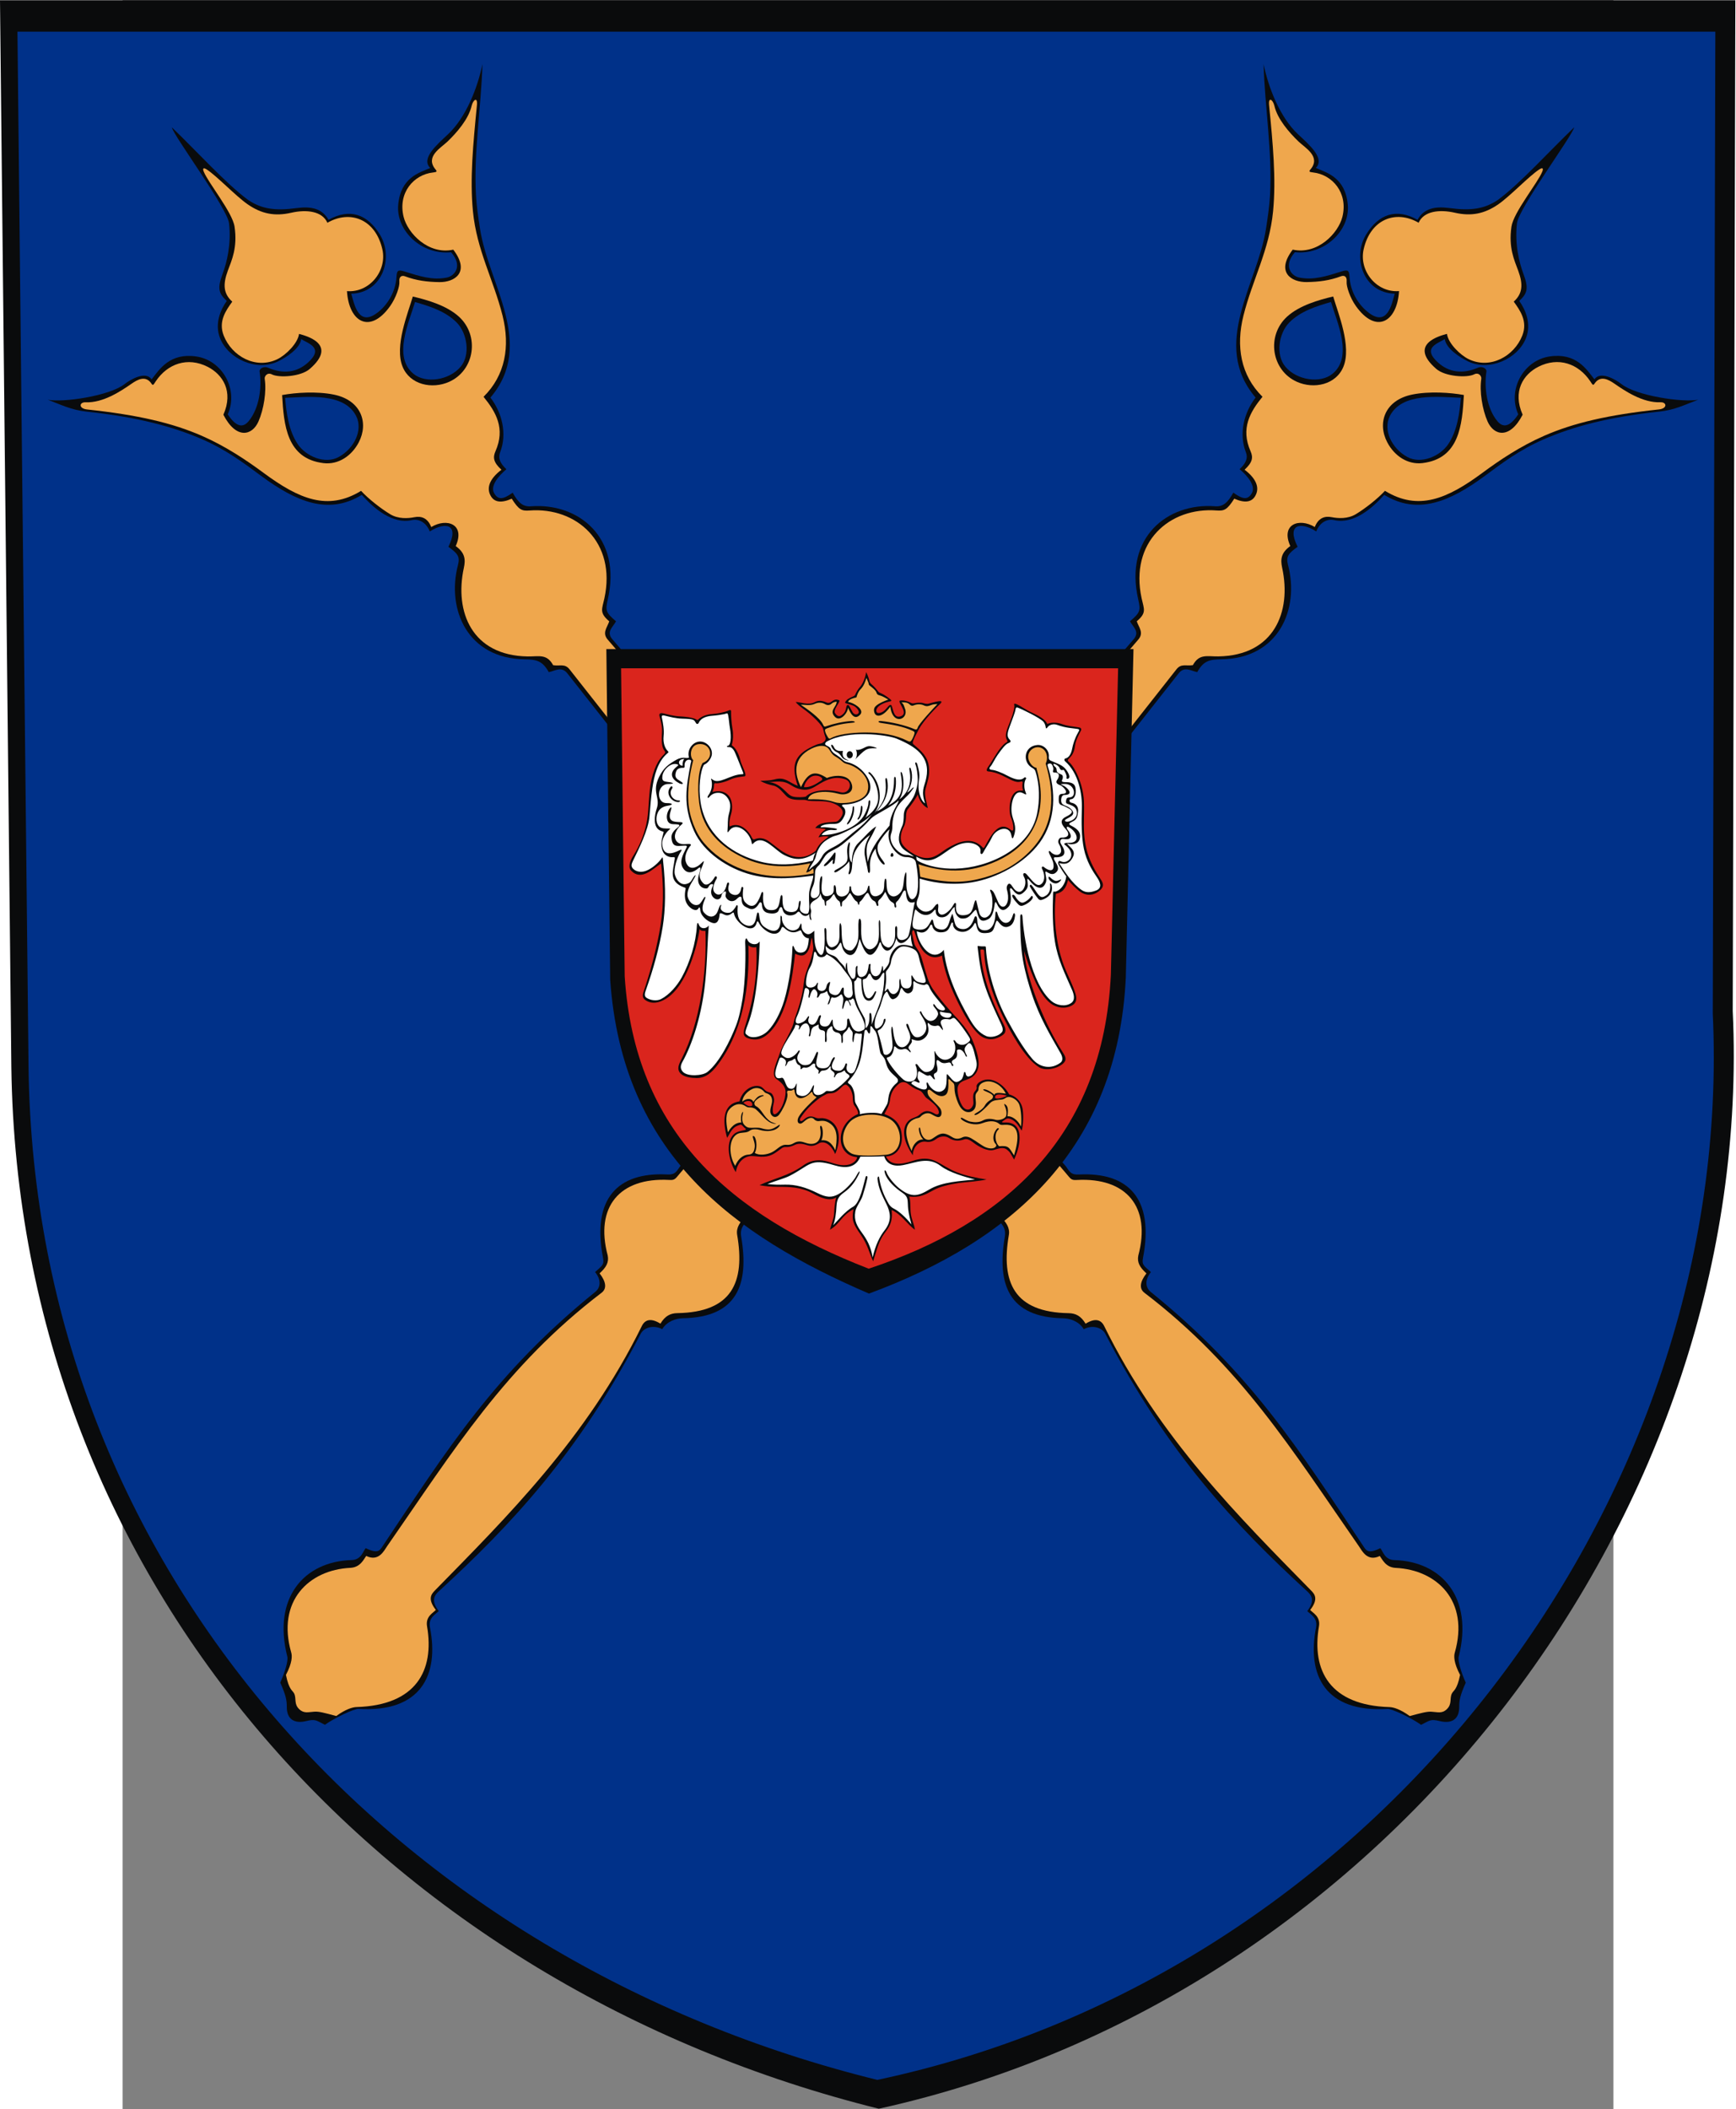
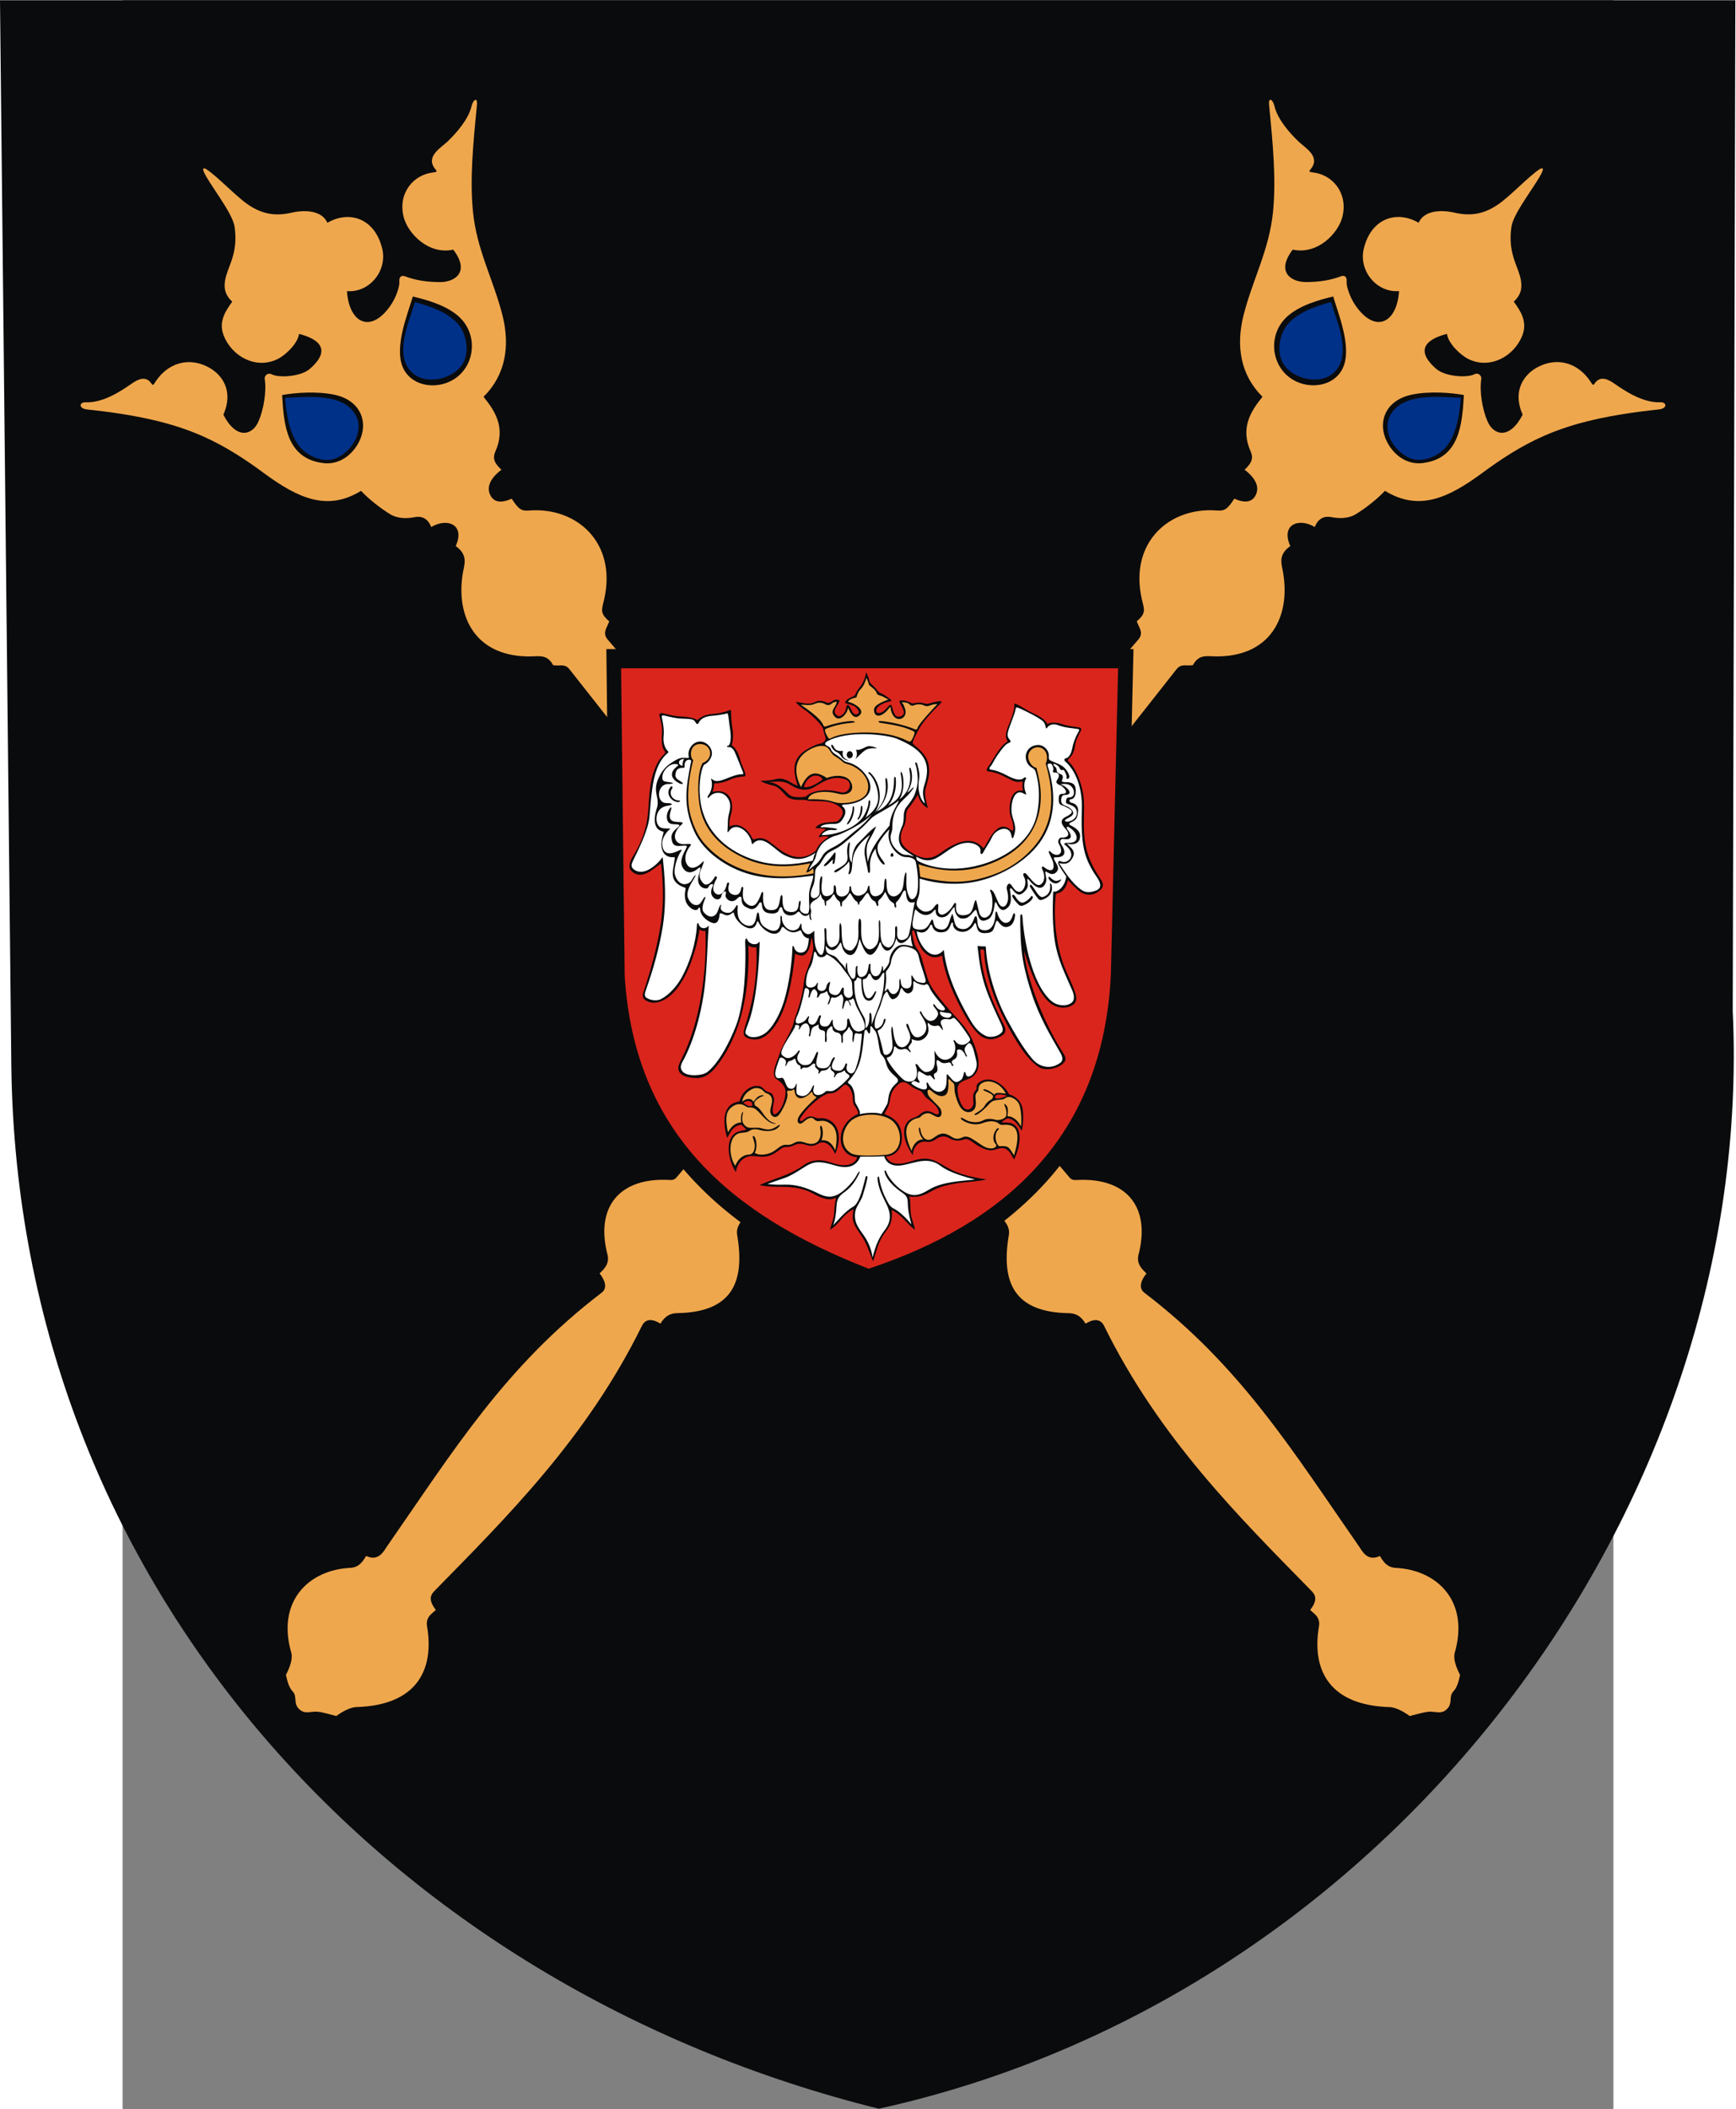
<svg xmlns="http://www.w3.org/2000/svg" xmlns:ns1="http://sodipodi.sourceforge.net/DTD/sodipodi-0.dtd" xmlns:ns2="http://www.inkscape.org/namespaces/inkscape" xml:space="preserve" width="744.094" height="903.752" style="shape-rendering:geometricPrecision; text-rendering:geometricPrecision; image-rendering:optimizeQuality; fill-rule:evenodd; clip-rule:evenodd" viewBox="0 0 210 297" id="svg2" ns1:version="0.32" ns2:version="0.45.1" ns1:docname="POL powiat pajęczański COA.svg" ns2:output_extension="org.inkscape.output.svg.inkscape" ns1:docbase="C:\Users\Mistrz\Desktop" version="1.0">
  <rect x="0" y="0" width="210" height="297" fill="#808080" stroke="none" />
  <ns1:namedview ns2:window-height="480" ns2:window-width="640" ns2:pageshadow="2" ns2:pageopacity="0.0" guidetolerance="10.0" gridtolerance="10.0" objecttolerance="10.0" borderopacity="1.0" bordercolor="#666666" pagecolor="#ffffff" id="base" />
  <defs id="defs4">
    <style type="text/css" id="style6">
   
    .fil0 {fill:#0A0B0C}
    .fil3 {fill:#DA251D}
    .fil4 {fill:white}
    .fil1 {fill:#003189}
    .fil2 {fill:#EFA74D}
   
  </style>
  </defs>
  <g id="Warstwa_x0020_1" transform="matrix(1.164,0,0,1.164,-17.266,-24.378)">
    <g id="_73716128">
      <path id="_73933072" class="fil0" d="M 0,20.971 L 210,20.971 L 209.683,143.232 C 212.483,203.231 168.397,262.361 106.346,276.029 C 46.967,261.29 2.225,212.768 1.373,150.041 L -6.2172489e-015,20.971 L 0,20.971 z " style="fill:#0a0b0c" />
-       <path id="_73933000" class="fil1" d="M 2.112,24.773 L 207.578,24.773 L 207.268,143.54 C 210.007,202.206 166.874,259.686 106.162,272.542 C 48.065,258.224 4.289,211.089 3.455,150.154 L 2.111,24.773 L 2.112,24.773 z " style="fill:#003189" />
      <path id="_73932928" class="fil0" d="M 174.22,229.137 C 173.121,228.868 173.061,229.048 171.969,229.59 C 170.831,228.766 168.412,227.636 167.927,227.666 C 160.352,228.139 158.129,223.563 159.258,217.814 C 159.494,216.61 158.502,216.185 158.197,215.829 C 159.228,214.494 158.634,213.852 158.167,213.423 C 149.537,205.494 141.273,196.761 133.757,182.288 C 133.38,181.562 132.261,181.161 131.148,181.73 C 130.589,180.795 129.506,180.425 128.653,180.411 C 122.076,180.306 120.612,176.312 121.598,170.545 C 121.746,169.677 121.421,169.166 120.779,168.524 L 68.66,102.402 C 67.936,101.483 67.127,102.128 66.408,102.25 C 65.63,100.838 64.868,100.724 63.502,100.704 C 56.535,100.601 54.024,94.614 55.423,89.283 C 55.685,88.286 55.399,87.906 54.262,87.089 C 55.606,84.417 53.978,83.983 52.007,85.23 C 51.589,84.158 50.7,83.667 49.838,83.861 C 47.496,84.388 45.248,82.451 43.782,80.807 C 39.755,83.272 35.874,81.668 31.589,78.501 C 29.557,77 27.433,75.378 24.487,74.093 C 20.978,72.563 16.678,71.396 10.496,70.74 C 8.614,70.54 7.356,69.887 5.79,69.299 C 7.668,69.663 13.275,68.827 15.063,67.415 C 15.766,66.86 17.637,65.766 18.345,66.84 C 19.317,65.584 20.567,63.605 23.743,64.064 C 26.911,64.522 28.896,68.057 27.562,71.067 C 28.675,72.75 29.477,72.623 30.078,71.906 C 31.375,70.36 31.712,67.793 31.413,65.889 C 31.361,65.556 31.9,65.195 32.453,65.433 C 34.276,66.218 35.936,66.01 37.27,64.803 C 39.32,62.95 37.152,62.467 36.454,61.955 C 36.309,63.081 34.688,64.162 33.644,64.662 C 31.037,65.913 27.622,64.356 26.632,61.854 C 25.942,60.113 26.698,58.387 27.443,57.345 C 26.387,56.392 26.325,55.735 26.947,54.049 C 27.422,52.761 28.011,50.534 27.721,47.965 C 27.512,46.12 21.078,37.483 20.791,36.346 C 23.811,39.243 27.308,43.117 29.993,45.107 C 31.626,46.218 33.26,46.472 35.895,46.115 C 37.65,45.877 38.988,46.163 39.754,47.534 C 42.306,46.101 44.474,46.826 45.999,49.366 C 47.656,52.128 46.3,56.372 42.51,56.474 C 42.889,57.832 43.42,60.585 45.781,58.682 C 46.975,57.72 47.882,56.178 47.983,54.414 C 48.025,53.69 48.152,53.537 48.902,53.77 C 50.779,54.355 52.312,54.87 54.078,54.52 C 54.972,54.343 56.07,53.154 54.587,51.456 C 51.039,51.823 47.902,48.857 48.19,45.705 C 48.491,42.412 50.73,41.838 52.061,41.266 C 50.915,40.118 52.842,38.472 54.232,37.171 C 56.393,35.148 57.81,31.525 58.381,28.706 C 58.232,33.913 57.298,39.421 57.605,44.629 C 57.687,46.008 57.873,47.214 58.089,48.623 C 59.108,55.289 64.832,62.597 59.345,69.04 C 60.722,70.808 61.411,73.385 60.52,75.661 C 60.266,76.311 60.458,76.937 61.281,77.705 C 60.244,78.583 59.342,79.739 59.78,80.562 C 60.267,81.477 60.92,81.353 62.041,80.539 C 62.718,81.764 63.297,82.264 64.24,82.191 C 69.986,81.742 75.286,85.95 73.546,93.477 C 73.238,94.807 73.319,95.054 74.544,96.101 C 74.189,96.781 73.324,97.37 74.096,98.266 L 129.008,162.058 C 129.507,162.817 129.694,163.064 130.573,163.019 C 136.536,162.717 139.707,165.936 138.313,173.132 C 138.151,173.969 138.473,174.087 139.275,174.823 C 138.494,175.798 138.621,176.711 139.257,177.226 C 151.436,187.076 157.192,196.316 164.97,207.957 C 165.322,208.483 165.52,208.963 167.035,208.222 C 167.358,208.593 167.562,209.629 168.729,209.662 C 174.482,209.826 178.333,214.21 176.521,221.352 C 176.401,221.824 176.798,223.208 177.376,224.489 C 176.684,226.044 176.578,226.649 176.584,227.421 C 176.595,228.898 175.692,229.497 174.22,229.137 L 174.22,229.137 z " style="fill:#0a0b0c" />
      <path id="_73932856" class="fil2" d="M 175.694,225.806 C 175.894,225.405 176.312,225.404 176.689,223.556 C 175.91,222.074 175.931,221.265 176.047,220.862 C 177.839,214.614 173.902,210.843 168.891,210.606 C 167.665,210.548 167.259,209.537 166.972,209.166 C 165.456,209.907 164.81,208.514 164.448,207.994 C 156.399,196.418 150.153,186.221 138.488,177.326 C 137.833,176.826 137.949,175.99 138.733,174.983 C 137.931,174.246 137.588,173.667 137.748,172.829 C 139.319,166.949 136.318,163.359 130.315,163.682 C 129.587,163.729 129.583,163.552 128.932,162.794 L 73.548,98.322 C 72.833,97.491 73.476,96.863 73.726,96.104 C 72.501,95.058 72.852,94.649 73.141,93.314 C 74.607,86.529 69.764,82.27 64.072,82.699 C 63.139,82.77 62.788,82.622 61.927,81.271 C 60.633,81.841 59.826,81.683 59.399,80.957 C 58.819,79.97 59.251,78.856 60.68,77.768 C 59.714,76.88 59.624,76.29 59.958,75.533 C 61.176,72.768 60.015,70.784 58.516,68.943 C 61.157,66.336 61.746,62.835 60.816,59.129 C 59.724,54.775 57.684,51.192 57.231,46.501 C 56.851,42.556 57.254,38.359 57.714,33.667 C 57.818,32.598 57.248,33.007 57.075,33.747 C 56.696,35.37 55.281,36.98 54.163,38.058 C 53.352,38.841 51.388,39.898 52.719,41.458 C 52.927,41.701 52.845,41.759 52.387,41.81 C 50.061,42.07 48.131,44.273 48.842,47.172 C 49.324,49.14 51.826,51.801 54.854,51.144 C 56.956,53.911 54.987,55.098 53.171,55.07 C 51.689,55.048 50.39,54.888 49,54.364 C 48.664,54.237 48.267,54.34 48.329,55.028 C 48.379,55.577 47.931,56.959 47.208,57.975 C 44.769,61.4 42.223,59.916 41.988,56.162 C 44.736,56.371 46.854,53.689 46.272,51.11 C 45.446,47.451 42.377,46.305 39.618,47.892 C 39,46.486 37.104,46.254 35.237,46.681 C 33.247,47.136 31.635,46.813 29.965,45.654 C 28.511,44.645 26.237,42.227 25.014,41.441 C 24.599,41.175 24.499,41.318 24.656,41.706 C 25.209,43.08 28.133,46.634 28.385,48.364 C 28.757,50.922 28.043,52.408 27.567,53.696 C 26.945,55.382 27.051,56.482 28.107,57.434 C 27.362,58.476 26.386,59.804 27.075,61.545 C 28.065,64.047 30.949,65.649 33.556,64.398 C 34.6,63.897 36.044,62.463 36.189,61.336 C 36.973,61.55 40.97,62.544 37.486,65.573 C 36.404,66.514 33.754,66.674 32.897,66.231 C 32.361,65.954 31.981,66.442 32.033,66.775 C 32.268,68.272 31.922,70.461 31.279,71.925 C 30.515,73.665 28.578,74.117 27.032,71.112 C 28.287,68.279 26.943,66.238 25.137,65.319 C 22.694,64.076 20.275,64.944 18.852,67.063 C 18.594,67.447 18.522,67.639 18.346,67.372 C 17.638,66.298 16.641,66.861 15.905,67.371 C 14.679,68.221 12.501,69.699 10.349,69.609 C 9.589,69.578 9.473,70.362 10.541,70.475 C 16.723,71.132 20.89,72.121 24.399,73.652 C 27.345,74.937 29.867,76.647 31.9,78.148 C 36.184,81.314 39.667,82.786 43.694,80.321 C 44.569,81.272 46.081,82.464 47.224,83.151 C 48.195,83.735 49.366,83.662 50.148,83.507 C 51.015,83.337 51.766,83.627 52.184,84.7 C 54.074,83.555 56.335,84.358 55.148,87.001 C 56.284,87.818 56.351,88.63 56.132,89.638 C 54.975,94.969 57.118,100.248 63.856,100.351 C 65.222,100.372 66.162,99.998 66.939,101.41 C 67.792,101.539 68.35,101.185 68.926,101.916 L 121.089,168.127 C 121.731,168.769 122.234,169.456 122.085,170.325 C 121.1,176.092 122.741,179.687 129.317,179.793 C 130.171,179.806 130.81,180.132 131.37,181.067 C 132.482,180.38 133.218,180.532 133.625,181.36 C 140.293,194.914 150.024,204.528 158.654,213.336 C 159.098,213.789 159.583,214.362 158.551,215.697 C 158.856,216.053 159.819,216.472 159.612,217.682 C 158.697,223.047 160.954,227.234 168.148,227.445 C 168.636,227.46 169.46,227.704 170.598,228.529 C 172.07,228.137 172.672,227.973 173.24,228.006 C 173.966,228.049 174.493,228.255 175.065,227.719 C 175.758,227.071 175.389,226.439 175.694,225.806 L 175.694,225.806 z " style="fill:#efa74d" />
      <path id="_73696200" class="fil0" d="M 34.141,68.732 C 35.764,68.434 38.319,68.259 40.385,68.675 C 43.719,69.346 44.649,72.111 43.406,74.469 C 42.554,76.085 40.957,77.182 39.153,76.967 C 34.68,76.435 34.346,72.345 34.141,68.732 z " style="fill:#0a0b0c" />
      <path id="_73696128" class="fil1" d="M 34.506,69.069 C 37.112,68.978 41.646,68.378 43.107,71.283 C 43.947,72.955 42.877,75.19 40.996,76.223 C 39.319,77.142 37.006,76.14 36.017,74.653 C 34.933,73.024 34.647,70.856 34.506,69.069 L 34.506,69.069 z " style="fill:#003189" />
      <path id="_73696056" class="fil0" d="M 49.957,56.813 C 49.358,58.862 47.707,62.832 48.72,65.308 C 49.618,67.504 52.3,68.045 54.343,67.136 C 57.446,65.756 58.076,61.534 55.512,59.228 C 54.029,57.894 51.738,57.236 49.957,56.813 L 49.957,56.813 z " style="fill:#0a0b0c" />
      <path id="_73695984" class="fil1" d="M 50.222,57.476 C 49.526,59.86 47.495,64.111 50.06,66.182 C 51.517,67.357 54.33,66.958 55.726,65.329 C 56.97,63.877 56.53,61.24 55.278,59.968 C 53.907,58.573 51.943,57.981 50.222,57.476 L 50.222,57.476 z " style="fill:#003189" />
-       <path id="_73695912" class="fil0" d="M 37.071,229.133 C 38.169,228.864 38.23,229.044 39.322,229.586 C 40.459,228.762 42.878,227.632 43.364,227.662 C 50.939,228.135 53.161,223.559 52.033,217.81 C 51.796,216.606 52.789,216.181 53.094,215.825 C 52.062,214.49 52.657,213.848 53.123,213.419 C 61.753,205.49 70.018,196.756 77.534,182.284 C 77.911,181.558 79.03,181.157 80.142,181.726 C 80.702,180.791 81.784,180.421 82.638,180.407 C 89.214,180.302 90.678,176.308 89.693,170.542 C 89.544,169.673 89.87,169.162 90.512,168.52 L 142.631,102.398 C 143.355,101.479 144.164,102.124 144.883,102.246 C 145.66,100.834 146.423,100.72 147.789,100.7 C 154.756,100.597 157.267,94.61 155.867,89.279 C 155.605,88.282 155.892,87.902 157.029,87.085 C 155.685,84.413 157.313,83.979 159.284,85.226 C 159.702,84.154 160.591,83.663 161.452,83.857 C 163.794,84.384 166.043,82.447 167.509,80.803 C 171.535,83.268 175.417,81.664 179.701,78.498 C 181.733,76.996 183.857,75.374 186.804,74.089 C 190.313,72.559 194.612,71.392 200.794,70.736 C 202.676,70.537 203.935,69.883 205.5,69.295 C 203.623,69.659 198.016,68.823 196.227,67.411 C 195.524,66.856 193.654,65.762 192.946,66.836 C 191.974,65.58 190.723,63.601 187.547,64.06 C 184.38,64.518 182.395,68.053 183.728,71.064 C 182.616,72.746 181.814,72.618 181.212,71.902 C 179.915,70.356 179.579,67.789 179.877,65.885 C 179.929,65.552 179.391,65.191 178.837,65.429 C 177.014,66.214 175.355,66.006 174.02,64.799 C 171.971,62.946 174.139,62.463 174.837,61.951 C 174.981,63.077 176.603,64.157 177.647,64.658 C 180.253,65.909 183.669,64.352 184.659,61.85 C 185.348,60.109 184.593,58.383 183.848,57.341 C 184.904,56.388 184.966,55.731 184.344,54.045 C 183.868,52.757 183.28,50.53 183.57,47.961 C 183.778,46.116 190.212,37.479 190.499,36.343 C 187.479,39.24 183.982,43.113 181.298,45.103 C 179.664,46.214 178.031,46.468 175.396,46.111 C 173.64,45.873 172.302,46.159 171.537,47.53 C 168.984,46.097 166.816,46.822 165.292,49.362 C 163.634,52.124 164.99,56.368 168.78,56.47 C 168.402,57.828 167.871,60.581 165.51,58.679 C 164.315,57.716 163.408,56.174 163.307,54.41 C 163.266,53.686 163.138,53.533 162.389,53.767 C 160.512,54.351 158.978,54.867 157.213,54.516 C 156.318,54.339 155.221,53.15 156.704,51.452 C 160.252,51.819 163.389,48.853 163.1,45.701 C 162.799,42.408 160.561,41.834 159.23,41.262 C 160.375,40.114 158.449,38.468 157.059,37.167 C 154.898,35.144 153.481,31.521 152.91,28.703 C 153.058,33.909 153.993,39.417 153.685,44.625 C 153.604,46.004 153.417,47.21 153.202,48.619 C 152.182,55.285 146.458,62.593 151.945,69.036 C 150.568,70.804 149.879,73.381 150.77,75.657 C 151.024,76.306 150.833,76.933 150.009,77.701 C 151.047,78.579 151.948,79.735 151.51,80.558 C 151.024,81.472 150.37,81.349 149.25,80.535 C 148.572,81.76 147.993,82.26 147.05,82.187 C 141.304,81.738 136.004,85.946 137.745,93.473 C 138.052,94.803 137.972,95.05 136.746,96.097 C 137.102,96.777 137.966,97.366 137.195,98.262 L 82.282,162.054 C 81.783,162.813 81.597,163.06 80.717,163.015 C 74.755,162.713 71.583,165.932 72.978,173.128 C 73.14,173.965 72.817,174.083 72.015,174.82 C 72.797,175.794 72.669,176.708 72.033,177.222 C 59.855,187.072 54.099,196.312 46.321,207.952 C 45.969,208.479 45.771,208.959 44.255,208.218 C 43.932,208.589 43.728,209.625 42.561,209.658 C 36.808,209.822 32.958,214.206 34.77,221.348 C 34.889,221.82 34.493,223.204 33.915,224.485 C 34.606,226.041 34.712,226.645 34.706,227.417 C 34.696,228.894 35.598,229.493 37.071,229.133 L 37.071,229.133 z " style="fill:#0a0b0c" />
+       <path id="_73695912" class="fil0" d="M 37.071,229.133 C 38.169,228.864 38.23,229.044 39.322,229.586 C 40.459,228.762 42.878,227.632 43.364,227.662 C 50.939,228.135 53.161,223.559 52.033,217.81 C 51.796,216.606 52.789,216.181 53.094,215.825 C 52.062,214.49 52.657,213.848 53.123,213.419 C 61.753,205.49 70.018,196.756 77.534,182.284 C 77.911,181.558 79.03,181.157 80.142,181.726 C 80.702,180.791 81.784,180.421 82.638,180.407 C 89.214,180.302 90.678,176.308 89.693,170.542 C 89.544,169.673 89.87,169.162 90.512,168.52 L 142.631,102.398 C 143.355,101.479 144.164,102.124 144.883,102.246 C 145.66,100.834 146.423,100.72 147.789,100.7 C 154.756,100.597 157.267,94.61 155.867,89.279 C 155.605,88.282 155.892,87.902 157.029,87.085 C 155.685,84.413 157.313,83.979 159.284,85.226 C 159.702,84.154 160.591,83.663 161.452,83.857 C 163.794,84.384 166.043,82.447 167.509,80.803 C 171.535,83.268 175.417,81.664 179.701,78.498 C 181.733,76.996 183.857,75.374 186.804,74.089 C 190.313,72.559 194.612,71.392 200.794,70.736 C 202.676,70.537 203.935,69.883 205.5,69.295 C 203.623,69.659 198.016,68.823 196.227,67.411 C 195.524,66.856 193.654,65.762 192.946,66.836 C 191.974,65.58 190.723,63.601 187.547,64.06 C 182.616,72.746 181.814,72.618 181.212,71.902 C 179.915,70.356 179.579,67.789 179.877,65.885 C 179.929,65.552 179.391,65.191 178.837,65.429 C 177.014,66.214 175.355,66.006 174.02,64.799 C 171.971,62.946 174.139,62.463 174.837,61.951 C 174.981,63.077 176.603,64.157 177.647,64.658 C 180.253,65.909 183.669,64.352 184.659,61.85 C 185.348,60.109 184.593,58.383 183.848,57.341 C 184.904,56.388 184.966,55.731 184.344,54.045 C 183.868,52.757 183.28,50.53 183.57,47.961 C 183.778,46.116 190.212,37.479 190.499,36.343 C 187.479,39.24 183.982,43.113 181.298,45.103 C 179.664,46.214 178.031,46.468 175.396,46.111 C 173.64,45.873 172.302,46.159 171.537,47.53 C 168.984,46.097 166.816,46.822 165.292,49.362 C 163.634,52.124 164.99,56.368 168.78,56.47 C 168.402,57.828 167.871,60.581 165.51,58.679 C 164.315,57.716 163.408,56.174 163.307,54.41 C 163.266,53.686 163.138,53.533 162.389,53.767 C 160.512,54.351 158.978,54.867 157.213,54.516 C 156.318,54.339 155.221,53.15 156.704,51.452 C 160.252,51.819 163.389,48.853 163.1,45.701 C 162.799,42.408 160.561,41.834 159.23,41.262 C 160.375,40.114 158.449,38.468 157.059,37.167 C 154.898,35.144 153.481,31.521 152.91,28.703 C 153.058,33.909 153.993,39.417 153.685,44.625 C 153.604,46.004 153.417,47.21 153.202,48.619 C 152.182,55.285 146.458,62.593 151.945,69.036 C 150.568,70.804 149.879,73.381 150.77,75.657 C 151.024,76.306 150.833,76.933 150.009,77.701 C 151.047,78.579 151.948,79.735 151.51,80.558 C 151.024,81.472 150.37,81.349 149.25,80.535 C 148.572,81.76 147.993,82.26 147.05,82.187 C 141.304,81.738 136.004,85.946 137.745,93.473 C 138.052,94.803 137.972,95.05 136.746,96.097 C 137.102,96.777 137.966,97.366 137.195,98.262 L 82.282,162.054 C 81.783,162.813 81.597,163.06 80.717,163.015 C 74.755,162.713 71.583,165.932 72.978,173.128 C 73.14,173.965 72.817,174.083 72.015,174.82 C 72.797,175.794 72.669,176.708 72.033,177.222 C 59.855,187.072 54.099,196.312 46.321,207.952 C 45.969,208.479 45.771,208.959 44.255,208.218 C 43.932,208.589 43.728,209.625 42.561,209.658 C 36.808,209.822 32.958,214.206 34.77,221.348 C 34.889,221.82 34.493,223.204 33.915,224.485 C 34.606,226.041 34.712,226.645 34.706,227.417 C 34.696,228.894 35.598,229.493 37.071,229.133 L 37.071,229.133 z " style="fill:#0a0b0c" />
      <path id="_73695840" class="fil2" d="M 35.597,225.801 C 35.397,225.4 34.979,225.399 34.602,223.551 C 35.381,222.069 35.36,221.26 35.245,220.857 C 33.452,214.609 37.389,210.838 42.4,210.601 C 43.626,210.543 44.032,209.532 44.319,209.161 C 45.835,209.902 46.481,208.509 46.843,207.989 C 54.892,196.413 61.138,186.216 72.803,177.321 C 73.459,176.821 73.342,175.986 72.558,174.978 C 73.361,174.241 73.703,173.662 73.543,172.824 C 71.972,166.944 74.973,163.354 80.976,163.677 C 81.704,163.724 81.708,163.547 82.359,162.789 L 137.744,98.317 C 138.458,97.486 137.815,96.858 137.565,96.099 C 138.791,95.053 138.439,94.644 138.15,93.309 C 136.684,86.524 141.527,82.265 147.219,82.695 C 148.152,82.765 148.503,82.617 149.364,81.266 C 150.657,81.836 151.465,81.678 151.892,80.953 C 152.472,79.965 152.04,78.851 150.611,77.763 C 151.577,76.875 151.667,76.285 151.333,75.528 C 150.115,72.763 151.276,70.779 152.776,68.938 C 150.134,66.331 149.545,62.83 150.475,59.124 C 151.567,54.77 153.608,51.187 154.06,46.496 C 154.44,42.551 154.037,38.354 153.578,33.662 C 153.473,32.593 154.043,33.002 154.216,33.742 C 154.595,35.365 156.01,36.975 157.128,38.053 C 157.939,38.836 159.903,39.893 158.572,41.453 C 158.364,41.696 158.446,41.754 158.904,41.805 C 161.23,42.065 163.16,44.268 162.449,47.167 C 161.967,49.135 159.465,51.796 156.437,51.139 C 154.335,53.906 156.304,55.093 158.12,55.065 C 159.602,55.043 160.901,54.883 162.291,54.359 C 162.627,54.233 163.024,54.335 162.962,55.023 C 162.912,55.572 163.36,56.954 164.083,57.97 C 166.522,61.395 169.068,59.912 169.303,56.157 C 166.555,56.366 164.437,53.684 165.019,51.105 C 165.845,47.446 168.914,46.3 171.673,47.887 C 172.291,46.481 174.187,46.249 176.054,46.676 C 178.044,47.131 179.656,46.808 181.326,45.65 C 182.78,44.64 185.054,42.223 186.277,41.437 C 186.692,41.17 186.792,41.313 186.636,41.702 C 186.082,43.075 183.158,46.629 182.906,48.359 C 182.534,50.917 183.249,52.403 183.724,53.691 C 184.346,55.377 184.24,56.477 183.184,57.429 C 183.929,58.471 184.906,59.799 184.216,61.54 C 183.226,64.042 180.342,65.644 177.735,64.393 C 176.691,63.892 175.247,62.458 175.102,61.331 C 174.318,61.545 170.321,62.539 173.806,65.568 C 174.888,66.509 177.537,66.669 178.395,66.226 C 178.93,65.949 179.31,66.437 179.258,66.77 C 179.023,68.267 179.369,70.456 180.012,71.92 C 180.776,73.66 182.714,74.112 184.259,71.108 C 183.004,68.274 184.348,66.233 186.154,65.314 C 188.597,64.071 191.016,64.939 192.439,67.058 C 192.697,67.442 192.769,67.634 192.946,67.367 C 193.654,66.293 194.65,66.856 195.387,67.366 C 196.612,68.216 198.791,69.694 200.942,69.605 C 201.702,69.573 201.818,70.357 200.75,70.471 C 194.568,71.127 190.401,72.116 186.892,73.647 C 183.946,74.932 181.424,76.641 179.392,78.143 C 175.107,81.31 171.624,82.781 167.597,80.316 C 166.722,81.267 165.21,82.459 164.067,83.146 C 163.096,83.73 161.925,83.657 161.143,83.502 C 160.276,83.332 159.525,83.623 159.107,84.695 C 157.217,83.55 154.956,84.353 156.143,86.996 C 155.007,87.813 154.94,88.625 155.159,89.633 C 156.316,94.964 154.173,100.243 147.435,100.346 C 146.069,100.367 145.129,99.993 144.352,101.405 C 143.499,101.534 142.941,101.18 142.365,101.911 L 90.202,168.122 C 89.56,168.764 89.057,169.451 89.206,170.32 C 90.192,176.087 88.55,179.682 81.974,179.788 C 81.12,179.802 80.481,180.127 79.921,181.062 C 78.809,180.375 78.073,180.527 77.666,181.355 C 70.998,194.909 61.267,204.523 52.637,213.331 C 52.193,213.784 51.709,214.357 52.74,215.692 C 52.435,216.048 51.472,216.467 51.679,217.677 C 52.594,223.042 50.337,227.229 43.143,227.44 C 42.656,227.455 41.831,227.7 40.693,228.524 C 39.221,228.132 38.619,227.968 38.051,228.001 C 37.325,228.044 36.798,228.25 36.226,227.714 C 35.533,227.066 35.902,226.434 35.597,225.801 L 35.597,225.801 z " style="fill:#efa74d" />
      <path id="_73695768" class="fil0" d="M 177.149,68.727 C 175.526,68.43 172.971,68.254 170.906,68.67 C 167.571,69.342 166.641,72.106 167.884,74.464 C 168.736,76.08 170.333,77.177 172.137,76.962 C 176.611,76.43 176.944,72.34 177.149,68.727 z " style="fill:#0a0b0c" />
      <path id="_73695696" class="fil1" d="M 176.784,69.064 C 174.178,68.974 169.644,68.373 168.184,71.278 C 167.343,72.95 168.413,75.186 170.295,76.218 C 171.971,77.138 174.285,76.135 175.274,74.648 C 176.357,73.019 176.643,70.851 176.784,69.064 L 176.784,69.064 z " style="fill:#003189" />
      <path id="_73695624" class="fil0" d="M 161.334,56.808 C 161.932,58.857 163.584,62.828 162.571,65.303 C 161.673,67.499 158.991,68.04 156.947,67.131 C 153.845,65.751 153.215,61.529 155.779,59.224 C 157.262,57.889 159.553,57.231 161.334,56.808 z " style="fill:#0a0b0c" />
      <path id="_73695552" class="fil1" d="M 161.068,57.471 C 161.764,59.855 163.795,64.106 161.23,66.177 C 159.774,67.352 156.96,66.953 155.564,65.324 C 154.32,63.872 154.76,61.236 156.012,59.963 C 157.384,58.568 159.347,57.976 161.068,57.471 L 161.068,57.471 z " style="fill:#003189" />
      <g id="g25">
        <path id="_73695480" class="fil0" d="M 73.376,99.462 L 137.167,99.462 L 136.237,139.225 C 135.253,159.726 122.665,170.963 105.155,177.424 C 88.777,170.378 75.311,160.582 73.841,139.457 L 73.376,99.462 L 73.376,99.462 z " style="fill:#0a0b0c" />
        <path id="_73695408" class="fil3" d="M 75.159,101.787 L 135.306,101.787 L 134.429,138.828 C 133.502,158.423 121.633,168.931 105.123,174.414 C 88.379,167.904 76.806,157.936 75.597,139.045 L 75.159,101.787 L 75.159,101.787 z " style="fill:#da251d" />
        <path id="_73695336" class="fil0" d="M 92.012,115.392 C 92.626,115.383 93.207,115.358 93.587,115.257 C 94.145,115.11 94.587,115.04 95.212,115.333 C 95.551,115.492 95.991,115.792 96.538,115.999 C 95.584,113.149 96.352,112.062 98.84,111.007 C 99.045,110.92 99.374,110.901 99.526,110.808 C 99.789,110.647 99.961,110.441 99.897,110.166 C 99.848,109.962 99.732,109.733 99.645,109.288 C 99.618,109.151 99.585,109.012 99.503,108.889 C 99.06,108.229 98.513,107.75 97.977,107.28 C 97.501,106.863 96.614,106.325 96.292,105.866 C 96.769,105.827 97.783,106.316 98.618,105.871 C 98.992,105.671 99.34,105.694 99.698,105.797 C 99.97,105.875 100.074,105.999 100.321,105.962 C 100.692,105.905 100.904,105.363 101.566,105.664 C 101.63,105.694 101.536,105.892 101.419,106.097 C 101.271,106.356 100.845,106.917 101.059,107.225 C 101.27,107.527 101.517,107.694 101.823,107.478 C 102.265,107.167 102.319,106.925 102.424,106.444 C 102.492,106.136 102.704,106.173 102.82,106.432 C 102.912,106.637 103.075,106.875 103.17,107.081 C 103.253,107.26 103.525,107.436 103.743,107.334 C 104.202,107.119 103.678,106.572 103.45,106.414 C 103.157,106.212 102.742,106.15 102.401,106.028 C 102.217,105.961 102.225,105.918 102.435,105.663 C 102.623,105.434 103.091,105.257 103.361,105.126 C 103.47,105.072 103.522,104.912 103.578,104.791 C 103.634,104.671 103.804,104.348 104.036,104.084 C 104.689,103.343 104.795,102.276 104.819,102.254 C 105,102.591 105.129,102.961 105.218,103.338 C 105.255,103.498 105.349,103.621 105.475,103.725 C 105.758,103.962 106.016,104.259 106.247,104.559 C 106.343,104.684 106.401,104.719 106.54,104.774 C 106.833,104.89 107.144,105.086 107.362,105.243 C 108.061,105.745 107.941,105.737 107.562,105.82 C 107.121,105.916 106.367,106.199 106.131,106.621 C 105.93,106.979 106.062,107.362 106.667,107.12 C 107.085,106.952 107.332,106.547 107.511,106.368 C 107.781,106.098 107.882,106.211 107.953,106.456 C 108.134,107.073 108.267,107.872 109.034,107.576 C 109.865,107.255 108.913,106.219 108.851,105.836 C 108.824,105.676 108.926,105.677 109.14,105.669 C 109.431,105.66 109.87,105.777 110.184,105.941 C 110.336,106.02 110.445,106.057 110.618,106.016 C 110.911,105.947 111.444,105.888 111.792,106.016 C 111.985,106.087 112.247,106.092 112.322,106.076 C 112.582,106.02 113.129,105.828 113.602,105.77 C 114.027,105.718 113.999,105.876 113.75,106.113 C 112.646,107.159 111.46,108.519 111.028,109.471 C 110.929,109.689 110.688,110.076 110.571,110.404 C 110.496,110.616 110.365,110.82 110.549,110.98 C 111.508,111.813 112.244,112.41 112.411,113.713 C 112.547,114.765 112.233,115.445 111.996,116.421 C 111.817,117.158 112.181,118.161 112.278,118.689 C 111.59,118.419 111.108,117.457 111.083,117.04 C 110.797,117.569 110.304,118.282 109.883,118.797 C 109.685,119.039 109.648,119.398 109.644,119.673 C 109.638,120.043 109.567,120.585 109.394,120.91 C 109.004,121.644 108.928,122.29 109.079,122.796 C 109.315,123.586 110.941,124.652 111.952,124.727 C 113.124,124.813 113.719,124.121 114.614,123.576 C 115.938,122.769 117.48,122.161 118.734,123.277 C 118.942,123.463 118.996,123.647 119.131,123.413 C 119.791,122.271 120.791,120.09 122.264,121.291 C 122.521,121.5 122.624,121.428 122.626,121.184 C 122.632,120.682 122.51,120.267 122.317,119.788 C 122.05,119.125 122.021,116.494 123.553,116.575 C 123.904,116.593 123.79,116.574 123.751,116.362 C 123.711,116.14 123.708,115.904 123.744,115.68 C 123.771,115.506 123.722,115.432 123.582,115.476 C 123.225,115.589 122.926,115.539 122.526,115.366 C 121.8,115.053 120.768,114.349 119.643,114.269 C 119.339,114.247 119.319,114.062 119.604,113.666 C 120.197,112.841 120.889,111.383 121.677,110.82 C 121.82,110.719 121.975,110.668 121.884,110.522 C 121.478,109.87 121.945,108.987 122.201,108.316 C 122.465,107.626 122.698,106.987 122.751,106.412 C 122.77,106.202 122.559,105.926 123.09,106.158 C 123.52,106.346 124.171,106.834 124.979,107.195 C 125.715,107.523 126.436,107.981 126.658,108.371 C 126.768,108.563 126.679,108.523 126.897,108.454 C 127.142,108.377 127.771,108.252 128.605,108.563 C 129.1,108.748 129.972,108.846 130.577,108.937 C 130.805,108.972 130.904,109.124 130.808,109.318 C 130.558,109.825 130.178,110.472 130.098,111.135 C 129.965,112.24 129.485,112.552 129.292,112.771 C 129.214,112.861 129.2,112.981 129.291,113.055 C 130.072,113.685 131.062,115.784 131.168,117.815 C 131.219,118.776 131.158,119.795 131.163,120.834 C 131.175,123.428 131.741,125.118 133.177,127.271 C 133.557,127.841 133.633,128.234 133.018,128.726 C 132.251,129.341 131.368,129.293 130.709,128.809 C 130.192,128.428 129.657,127.876 129.243,127.389 C 129.155,127.762 128.921,128.885 127.779,129.062 C 127.42,132.281 127.877,135.701 128.923,138.188 C 129.317,139.122 129.819,140.118 130.127,141.082 C 130.31,141.651 130.334,142.221 129.757,142.552 C 128.937,143.022 127.909,142.889 127.166,142.343 C 125.561,141.165 124.488,137.781 123.932,135.988 C 124.076,138.006 124.932,140.596 125.749,142.615 C 126.524,144.531 127.469,146.433 128.583,148.201 C 128.876,148.666 129.185,149.101 128.659,149.584 C 127.94,150.243 126.519,150.513 125.762,150.056 C 123.964,148.971 122.173,145.564 121.207,143.572 C 120.011,141.107 119.152,138.229 119.101,136.052 C 119.098,135.94 119.057,135.83 118.985,135.806 C 118.918,135.784 118.828,135.801 118.756,135.797 C 118.641,135.79 118.646,135.868 118.657,136.066 C 118.834,139.079 120.112,142.275 121.502,144.951 C 121.686,145.307 121.726,145.652 121.58,145.905 C 121.414,146.196 120.751,146.513 120.368,146.602 C 119.703,146.755 119.04,146.559 118.573,146.175 C 117.314,145.142 116.003,142.438 115.346,140.958 C 114.698,139.502 114.21,137.966 113.999,136.537 C 113.169,136.913 112.593,136.727 112.112,136.364 C 111.269,135.73 110.899,134.404 110.684,133.699 C 110.563,133.304 110.399,133.471 110.375,133.738 C 110.357,133.94 110.536,134.533 110.613,134.942 C 110.698,135.389 110.877,135.529 111.147,135.962 C 111.397,136.363 111.525,136.796 111.632,137.184 C 111.827,137.886 112.034,138.602 112.256,139.296 C 112.373,139.657 112.656,140.236 112.864,140.543 C 113.365,141.283 114.126,142.239 114.941,143.164 C 115.503,143.801 116.091,144.37 116.637,145.06 C 117.188,145.756 117.574,146.435 117.859,147.21 C 118.287,148.377 118.943,150.212 117.721,151.167 C 117.071,151.675 116.22,151.584 115.944,152.306 C 115.719,152.895 116.081,154.299 116.574,154.887 C 116.891,155.263 117.448,155.344 117.754,154.62 C 117.908,154.254 117.563,153.451 117.969,152.969 C 118.113,152.798 118.23,152.649 118.184,152.43 C 118.122,152.139 118.42,151.885 118.737,151.723 C 120.068,151.041 121.608,152.286 122.116,153.328 C 122.8,153.511 123.563,154.049 123.752,155.1 C 123.874,155.779 123.822,157.173 123.637,157.712 C 123.315,157.238 122.999,156.588 122.318,156.314 C 121.865,156.133 121.741,156.317 121.368,156.556 C 121.204,156.66 121.199,156.751 121.558,156.731 C 122.584,156.673 123.253,157.139 123.367,158.249 C 123.45,159.061 123.226,160.133 122.715,161.217 C 122.229,160.369 122.258,160.348 121.87,160.025 C 121.398,159.633 120.816,159.904 120.255,160.049 C 119.476,160.252 118.428,159.648 117.834,159.191 C 117.539,158.965 117.078,158.629 116.681,158.771 C 116.118,158.973 115.467,159.019 114.827,158.598 C 114.329,158.271 113.67,158.433 113.294,158.72 C 112.867,159.045 112.474,159.123 112.054,159.054 C 111.248,158.92 110.473,159.666 110.463,160.695 C 109.088,158.706 109.17,157.152 110.045,156.437 C 110.39,156.155 110.93,156.103 111.244,155.81 C 111.948,155.155 112.466,155.282 113.138,155.676 C 113.477,155.875 113.769,155.698 113.523,155.149 C 113.301,154.651 112.584,154.097 112.15,153.79 C 111.899,153.612 111.757,153.24 111.509,153.007 C 111.315,152.825 111.022,152.773 110.788,152.658 C 110.472,152.502 110.152,152.277 109.828,152.022 C 109.525,151.784 109.094,151.79 108.796,152.036 C 108.103,152.608 107.799,153.179 107.702,154.017 C 107.625,154.676 107.237,155.275 107.018,155.708 C 108.404,156.225 109.1,157.03 109.139,158.524 C 109.172,159.796 108.431,160.81 107.211,160.831 C 107.713,161.886 108.886,161.899 110.436,161.375 C 111.569,160.991 112.389,161.039 113.117,161.357 C 113.967,161.729 114.731,162.342 115.805,162.754 C 116.935,163.187 118.169,163.445 119.394,163.618 C 118.575,163.829 116.562,163.972 116.003,164.054 C 114.873,164.219 113.731,164.485 112.941,164.926 C 111.986,165.459 111.279,165.845 110.03,165.685 C 110.224,166.27 110.148,166.994 110.194,167.557 C 110.261,168.39 110.635,169.02 110.718,169.709 C 109.752,169.012 109.072,167.828 107.901,167.316 C 108.098,169.133 107.326,169.631 106.798,170.483 C 106.249,171.37 105.996,172.505 105.662,173.516 C 105.2,172.564 105.027,171.55 104.171,170.322 C 103.23,168.972 103.044,168.57 103.281,167.217 C 101.739,168.055 101.762,168.893 100.439,169.702 C 100.567,169.12 100.896,168.41 100.931,167.772 C 100.969,167.076 101.023,166.489 101.177,165.801 C 100.438,166.293 99.357,165.865 98.381,165.323 C 96.947,164.525 95.512,164.509 94.066,164.513 C 93.323,164.515 92.58,164.441 91.91,164.308 C 93.528,163.537 95.493,163.162 97.184,161.937 C 98.167,161.225 99.202,161.151 100.313,161.497 C 101.112,161.745 101.917,162.049 102.77,161.808 C 103.221,161.681 103.713,161.301 103.713,160.918 C 101.153,160.753 100.958,156.934 103.847,155.7 C 103.858,155.381 103.68,155.059 103.396,154.678 C 103.23,154.456 103.211,154.092 103.206,153.782 C 103.194,153.153 102.897,152.512 102.555,152.26 C 102.447,152.18 102.363,152.083 102.113,152.234 C 101.826,152.409 101.524,152.866 101.016,153.101 C 100.894,153.158 100.657,153.195 100.493,153.203 C 100.35,153.209 100.16,153.215 99.972,153.311 C 99.692,153.454 99.32,153.66 99.02,153.897 C 98.111,154.613 97.447,155.281 96.862,156.2 C 96.734,156.403 96.829,156.708 97.127,156.493 C 97.42,156.283 97.809,155.776 98.611,156.112 C 98.833,156.205 99.004,156.244 99.274,156.209 C 99.853,156.135 101.085,156.477 101.428,157.849 C 101.644,158.716 101.386,159.884 101.063,160.546 C 100.7,159.672 100.074,159.05 99.396,159.142 C 99.207,159.168 99.187,159.202 99.011,159.302 C 98.154,159.789 97.764,159.452 97.201,159.341 C 96.841,159.27 96.501,159.277 96.173,159.44 C 95.959,159.546 95.674,159.658 95.389,159.688 C 95.034,159.726 94.913,159.618 94.562,159.87 C 93.832,160.394 93.392,160.804 92.44,160.869 C 91.944,160.903 91.448,160.785 90.937,160.787 C 90.192,160.79 89.273,161.37 89.046,162.734 C 88.287,161.616 87.685,159.213 88.788,158.164 C 89.122,157.846 89.6,157.749 90.129,157.645 C 90.285,157.614 90.293,157.507 90.155,157.423 C 90.065,157.367 89.927,157.199 89.85,157.119 C 89.673,156.937 89.603,156.994 89.329,157.086 C 88.488,157.368 88.295,158.203 87.988,158.583 C 87.49,156.792 87.3,154.509 89.494,154.173 C 89.703,153.153 90.686,152.222 91.715,152.31 C 92.165,152.348 92.27,152.523 92.55,152.793 C 92.749,152.986 92.91,153.026 93.101,153.084 C 93.291,153.143 93.396,153.2 93.5,153.387 C 93.741,153.822 93.679,154.182 93.595,154.539 C 93.487,154.999 93.353,156.234 94.114,155.515 C 94.683,154.977 95.027,153.896 95.063,153.096 C 95.096,152.355 94.502,151.836 93.948,151.461 C 93.24,150.982 93.997,149.395 94.19,148.842 C 94.299,148.529 94.385,148.227 94.526,147.915 C 94.934,147.017 95.484,146.104 95.876,145.163 C 96.056,144.73 96.057,144.466 96.215,144.028 C 96.595,142.977 96.934,141.932 97.129,140.842 C 97.25,140.17 97.282,139.501 97.456,138.888 C 97.696,138.048 98.191,137.095 98.389,135.917 C 98.459,135.505 98.364,135.137 98.299,134.644 C 98.266,134.389 98.237,134.261 98.164,134.645 C 98.054,135.227 97.958,135.774 97.659,136.159 C 97.362,136.539 97.011,136.701 96.219,136.31 C 95.935,138.768 95.374,143.896 92.906,146.041 C 92.21,146.647 91.593,146.763 90.943,146.648 C 89.721,146.432 89.928,145.847 90.2,144.985 C 90.798,143.086 91.74,139.725 91.525,135.503 C 91.495,135.547 90.847,135.649 90.57,135.275 C 90.649,138.536 90.528,144.891 86.847,149.752 C 86.199,150.609 85.447,151.364 84.269,151.355 C 82.898,151.345 82.018,150.879 82.093,150.066 C 82.127,149.695 82.338,149.317 82.537,148.922 C 84.696,144.633 85.553,138.588 85.369,133.555 C 85.102,133.55 84.796,133.578 84.657,133.329 C 84.448,135.018 83.23,140.144 80.591,141.758 C 79.839,142.218 78.931,142.493 78.086,141.916 C 77.732,141.674 77.738,141.334 77.874,140.93 C 78.641,138.658 79.292,136.312 79.747,133.956 C 80.322,130.983 80.347,128.581 79.999,125.401 C 79.03,126.001 77.637,127.575 76.371,126.259 C 76.07,125.947 76.063,125.331 76.711,124.329 C 77.358,123.328 77.915,121.978 78.203,120.689 C 78.555,119.116 78.455,117.469 78.723,115.876 C 79.04,113.991 79.669,112.84 80.344,112.203 C 80.486,112.07 80.552,111.94 80.427,111.788 C 80.083,111.372 80.031,110.622 80.111,109.551 C 80.162,108.852 79.942,108.038 79.818,107.627 C 79.701,107.24 79.925,107.167 80.247,107.23 C 80.621,107.303 81.428,107.56 82.213,107.599 C 83.448,107.66 84.044,107.851 84.171,107.926 C 84.262,107.979 84.387,108.081 84.461,108.008 C 84.632,107.839 85.184,107.36 86.236,107.31 C 86.79,107.283 87.736,107.082 88.118,106.913 C 88.348,106.811 88.473,106.785 88.472,107.025 C 88.469,107.504 88.502,108.32 88.641,109.109 C 88.763,109.806 88.714,110.457 88.594,110.925 C 88.55,111.096 88.535,111.085 88.636,111.159 C 89.09,111.497 89.412,112.178 89.581,112.875 C 89.728,113.477 90.118,114.118 90.185,114.517 C 90.227,114.768 90.225,114.839 90.055,114.861 C 89.72,114.904 88.982,114.957 88.372,115.248 C 87.525,115.652 86.717,115.74 86.577,115.688 C 86.446,115.64 86.403,115.861 86.404,115.933 C 86.406,116.14 86.364,116.392 86.289,116.553 C 86.178,116.793 86.166,116.739 86.455,116.691 C 87.246,116.559 87.743,116.764 88.097,117.106 C 88.643,117.633 88.696,118.71 88.47,119.42 C 88.299,119.956 88.253,120.468 88.272,120.698 C 88.302,121.044 88.266,120.902 88.591,120.806 C 89.677,120.483 90.633,121.481 90.992,122.272 C 91.037,122.372 91.162,122.526 91.261,122.484 C 91.861,122.228 92.455,122.308 92.997,122.684 C 93.998,123.379 94.733,124.202 95.991,124.532 C 96.844,124.755 97.691,124.554 98.228,124.2 C 98.381,124.099 98.689,123.955 98.779,123.746 C 99.129,122.934 99.706,122.627 100.28,122.153 C 99.884,122.065 99.508,122.115 99.04,122.244 C 99.222,121.851 99.498,121.536 99.921,121.264 C 99.755,121.144 99.047,121.127 98.664,121.114 C 99.17,120.337 100.368,120.441 101.148,120.351 C 101.479,120.313 101.879,119.742 101.966,119.412 C 102.099,118.912 101.617,118.514 101.215,118.293 C 100.082,117.673 99.017,117.937 97.857,117.812 C 97.669,117.792 97.534,117.703 97.336,117.703 C 96.517,117.703 95.708,117.749 95.203,117.277 C 94.713,116.818 94.271,116.122 93.579,115.972 C 93.059,115.859 92.488,115.703 92.012,115.392 L 92.012,115.392 z " style="fill:#0a0b0c" />
        <path id="_73716368" class="fil4" d="M 111.948,118.121 C 111.444,116.686 111.823,116.13 112.013,115.395 C 112.293,114.313 112.333,113.118 111.328,112.022 C 110.675,111.311 109.638,110.766 108.523,110.302 C 107.326,109.804 102.547,109.219 100.041,110.657 C 99.904,110.736 99.806,110.916 99.874,111.008 C 100.013,111.195 100.443,111.241 100.547,111.565 C 100.595,111.711 100.695,111.843 100.797,111.95 C 100.989,112.152 101.48,112.379 101.931,112.806 C 102.094,112.96 102.24,113.087 102.534,113.147 C 103.302,113.305 104.133,113.816 104.716,114.599 C 106.381,116.835 104.354,118.203 102.181,118.266 C 101.982,118.272 101.724,118.324 102.039,118.57 C 102.3,118.774 102.387,119.197 102.192,119.624 C 101.574,120.977 101.039,120.478 99.982,120.663 C 99.339,120.775 99.076,121.086 99.558,121.013 C 99.803,120.976 100.502,121.078 100.792,121.109 C 101.609,121.196 101.312,121.421 100.746,121.349 C 100.29,121.292 99.663,121.512 99.422,121.956 C 101.157,122.002 103.829,121.064 104.638,119.432 C 104.884,118.935 105.086,118.469 105.089,118.037 C 105.092,117.702 105.311,117.635 105.318,117.965 C 105.328,118.481 104.832,119.811 104.705,119.872 C 105.43,119.334 106.191,118.652 106.262,117.64 C 106.348,116.413 105.749,115.014 105.172,114.555 C 104.985,114.407 105.13,114.231 105.342,114.439 C 106.692,115.765 106.776,118.005 105.84,119.274 C 107.335,117.684 107.248,116.486 107.146,115.334 C 107.123,115.073 107.291,114.874 107.369,115.322 C 107.698,117.213 106.654,118.436 106.109,119.085 C 107.772,118.4 108.197,116.899 108.197,115.089 C 108.197,114.89 108.38,114.827 108.404,115.123 C 108.549,116.91 107.79,118.047 107.477,118.389 C 108.165,118.02 108.58,117.659 108.831,117.216 C 109.184,116.59 109.218,115.781 109.006,114.586 C 108.966,114.36 109.005,114.247 109.106,114.379 C 109.362,114.716 109.542,116.61 108.833,117.633 C 109.126,117.449 109.306,117.235 109.463,117.04 C 110.301,115.996 110.193,114.819 110.052,114.099 C 109.996,113.809 110.133,113.662 110.226,113.947 C 110.513,114.832 110.363,115.98 109.771,116.804 C 109.97,116.751 110.214,116.483 110.373,116.311 C 110.576,116.091 110.634,116.192 110.466,116.395 C 110.376,116.503 110.165,116.835 109.892,117.111 C 109.03,117.984 108.293,118.445 108.025,120.257 C 107.949,120.77 108.055,121.201 107.854,121.743 C 107.531,122.615 108.15,123.62 109.014,124.164 C 109.304,124.346 109.554,124.363 109.842,124.362 C 110.102,124.361 110.352,124.545 110.586,124.524 C 109.767,123.965 109.363,123.782 109.089,123.387 C 108.564,122.635 108.762,121.786 109.2,120.812 C 109.335,120.511 109.368,119.946 109.368,119.541 C 109.368,119.247 109.486,118.836 109.662,118.613 C 110.083,118.077 110.505,117.529 110.699,117.002 C 110.886,116.494 111.047,115.924 111.058,115.382 C 111.075,114.595 110.918,113.746 110.79,113.439 C 110.662,113.13 110.902,113.039 111.007,113.399 C 111.491,115.06 111.113,115.07 111.158,116.246 C 111.183,116.897 111.474,117.87 111.948,118.121 L 111.948,118.121 z M 105.506,119.443 C 104.903,120.281 104.251,120.875 103.669,121.31 C 102.939,121.856 102.277,122.535 101.525,123.034 C 101.063,123.341 100.649,123.508 100.284,123.733 C 99.963,123.931 99.684,124.19 99.564,124.408 C 99.331,124.829 99.025,125.314 98.588,125.609 C 98.296,125.807 98.069,126.012 97.88,126.202 C 98.082,125.595 98.622,125.096 98.743,124.485 C 98.83,124.047 98.998,123.71 99.25,123.324 C 99.594,122.801 100.02,122.546 100.454,122.303 C 100.937,122.033 101.133,122.061 101.587,121.883 C 102.392,121.568 104.487,120.549 105.506,119.443 L 105.506,119.443 z M 99.292,128.999 C 99.221,129.419 98.883,129.673 98.57,129.856 C 98.207,130.069 97.922,130.358 98.114,130.915 C 98.159,131.043 98.187,131.16 98.147,131.308 C 98.08,131.561 98.084,131.858 98.17,132.082 C 98.283,132.378 97.927,132.337 97.927,131.497 C 97.726,131.806 97.263,131.839 96.964,131.501 C 96.741,131.248 96.658,131.098 96.415,131.381 C 96.096,131.753 94.938,131.936 94.702,130.956 C 94.603,130.541 94.396,130.571 94.239,131.054 C 94.11,131.449 93.54,131.516 92.941,131.39 C 92.516,131.3 92.21,130.986 92.203,130.36 C 92.2,130.152 92.015,129.957 91.881,130.196 C 91.474,130.922 91.046,131.017 90.651,130.845 C 90.092,130.6 89.753,130.463 89.744,129.68 C 89.741,129.355 89.566,129.28 89.159,129.686 C 88.651,130.195 88.028,129.911 87.823,129.44 C 87.778,129.336 87.803,129.196 87.834,129.065 C 87.973,128.46 87.361,128.952 87.328,129.208 C 87.252,129.788 86.705,129.913 86.312,129.491 C 86.068,129.23 85.913,128.811 86.239,128.161 C 86.361,127.918 86.276,127.847 86.043,127.914 C 85.751,127.998 85.764,128.388 85.53,128.413 C 84.931,128.479 84.188,127.934 84.598,126.677 C 84.868,125.851 84.761,125.755 84.511,125.973 C 84.005,126.416 83.229,126.792 82.683,125.997 C 82.142,125.21 82.638,124.334 83.054,123.523 C 83.181,123.277 83.148,123.219 82.714,123.247 C 81.916,123.298 81.343,123.445 81.257,122.266 C 81.218,121.736 81.643,121.328 82.069,120.99 C 82.386,120.738 82.142,120.663 81.776,120.652 C 81.41,120.641 80.923,120.692 80.752,120.152 C 80.567,119.564 80.855,118.976 81.055,118.727 C 81.231,118.508 81.325,118.559 81.178,118.999 C 80.702,120.426 81.646,120.351 82.316,120.393 C 82.686,120.416 82.687,120.534 82.418,120.745 C 82.095,121 81.474,121.788 81.733,122.453 C 82.005,123.152 82.763,123.086 83.269,123.029 C 83.484,123.004 83.727,123.1 83.561,123.247 C 83.393,123.395 82.553,124.551 83.135,125.509 C 83.585,126.252 84.39,125.843 84.848,125.386 C 85.207,125.027 85.243,125.021 85.073,125.511 C 84.823,126.236 84.271,126.902 85.103,127.787 C 85.517,128.228 86.127,127.708 86.484,127.052 C 86.609,126.822 86.857,127.007 86.708,127.26 C 86.452,127.698 85.98,128.678 86.691,129.086 C 87.075,129.306 87.714,129.026 87.951,127.923 C 88.025,127.576 88.305,127.65 88.208,127.967 C 87.991,128.677 88.27,129.027 88.721,129.166 C 89.152,129.3 89.589,129.133 89.704,128.392 C 89.749,128.099 89.964,128.259 89.947,128.382 C 89.816,129.339 89.912,129.785 90.165,130.073 C 90.599,130.567 91.124,130.693 91.498,130.258 C 91.763,129.95 91.999,129.417 92.116,129.044 C 92.223,128.704 92.386,128.816 92.351,129.179 C 92.29,129.793 92.341,130.927 93.091,131.02 C 94.236,131.164 94.255,130.483 94.429,129.523 C 94.503,129.112 94.701,129.087 94.694,129.586 C 94.689,129.924 94.695,130.536 94.915,130.898 C 95.148,131.279 95.85,131.359 96.219,131.189 C 96.74,130.95 96.578,130.236 96.731,129.977 C 96.8,129.858 96.869,129.877 96.888,130.054 C 96.93,130.452 96.534,131.054 97.151,131.376 C 97.433,131.523 97.774,131.521 97.832,131.347 C 97.993,130.861 97.922,130.391 97.901,129.871 C 97.891,129.635 97.907,129.388 97.907,129.125 C 97.907,128.373 98.414,127.436 98.414,126.861 C 96.606,127.108 93.755,127.481 90.955,126.762 C 88.093,126.026 85.146,124.046 83.999,121.484 C 82.593,118.347 83.053,116.125 83.585,113.272 C 83.611,113.132 83.747,112.944 83.507,112.863 C 83.145,112.742 82.804,113.09 82.842,113.563 C 82.86,113.783 82.811,113.832 82.689,113.827 C 82.195,113.806 81.923,113.963 81.81,114.298 C 81.577,114.991 81.876,115.155 82.371,115.466 C 82.907,115.802 82.506,115.852 82.215,115.702 C 81.297,115.232 80.907,114.504 81.867,113.705 C 82.069,113.536 82.193,113.474 81.916,113.389 C 81.213,113.174 80.281,113.999 80.163,114.792 C 80.042,115.596 80.526,115.459 81.11,115.577 C 81.852,115.728 81.146,115.782 80.865,115.782 C 79.47,115.782 79.362,118.09 80.654,118.09 C 81.553,118.09 81.36,118.318 80.986,118.375 C 80.48,118.452 80.005,118.585 79.713,119.038 C 79.364,119.579 79.335,120.4 79.697,120.84 C 79.887,121.071 80.162,121.163 80.629,121.163 C 81.336,121.163 81.106,121.167 80.821,121.471 C 80.517,121.794 80.099,122.436 80.133,123.028 C 80.228,124.676 81.523,124.139 82.168,123.824 C 82.581,123.623 82.519,123.787 82.372,123.992 C 81.968,124.558 81.495,126.027 81.665,126.725 C 81.843,127.456 82.4,128.034 83.055,127.875 C 83.693,127.72 83.678,127.353 84.013,126.936 C 84.191,126.716 84.277,126.756 83.953,127.286 C 83.591,127.881 83.144,128.574 83.196,129.265 C 83.242,129.886 83.875,130.662 84.565,130.36 C 84.766,130.272 85.082,129.712 85.198,129.533 C 85.326,129.335 85.406,129.472 85.324,129.657 C 85.19,129.96 84.795,130.876 85.179,131.32 C 85.687,131.904 86.181,131.916 86.506,131.667 C 86.884,131.379 86.908,130.872 87.13,130.502 C 87.228,130.34 87.336,130.346 87.238,130.589 C 87.063,131.023 87.614,131.454 88.275,131.352 C 88.608,131.3 88.958,130.791 89.109,130.494 C 89.182,130.352 89.29,130.497 89.28,130.599 C 89.208,131.292 89.256,131.988 89.648,132.426 C 90.075,132.903 90.71,133.079 91.07,132.823 C 91.506,132.514 91.489,131.788 91.631,131.417 C 91.698,131.239 91.814,131.336 91.844,131.502 C 91.938,132.009 91.92,132.651 92.463,133.048 C 93.767,134 94.529,133.529 94.445,132.059 C 94.412,131.497 94.648,131.72 94.628,132.032 C 94.599,132.495 94.942,133.086 95.421,133.354 C 95.77,133.549 96.192,133.573 96.593,133.25 C 96.788,133.093 97.003,132.111 97.003,133.084 C 97.003,133.367 97.215,133.684 97.481,133.848 C 97.916,134.115 98.204,133.811 98.542,133.538 C 98.542,134.418 98.498,135.472 99.049,136.219 C 99.418,136.72 99.629,136.376 99.725,135.775 C 99.846,135.012 99.783,133.847 99.767,133.552 C 99.744,133.133 99.908,133.098 99.98,133.371 C 100.06,133.677 99.963,134.398 100.077,134.874 C 100.223,135.482 100.585,135.75 101.155,135.318 C 101.793,134.833 101.518,133.767 101.593,132.927 C 101.626,132.559 101.719,132.491 101.802,132.874 C 101.883,133.243 101.764,134.801 102.144,135.524 C 102.317,135.853 102.924,136.062 103.184,135.816 C 104.215,134.841 103.757,133.481 103.906,132.323 C 103.953,131.958 104.151,132.023 104.197,132.394 C 104.299,133.21 103.971,134.679 104.764,135.542 C 105.157,135.97 105.749,135.794 106.126,135.151 C 106.47,134.561 106.345,133.37 106.342,132.7 C 106.339,132.147 106.471,132.098 106.522,132.577 C 106.543,132.766 106.481,134.004 106.659,134.718 C 106.815,135.349 107.207,135.463 107.344,135.527 C 107.604,135.65 107.848,135.447 108.02,135.187 C 108.384,134.64 108.324,133.933 108.32,133.304 C 108.318,132.969 108.499,132.827 108.563,133.164 C 108.638,133.552 108.39,134.363 108.846,134.597 C 109.185,134.771 109.725,134.548 109.889,134.226 C 110.187,133.642 110.452,131.043 110.701,130.06 C 109.691,130.37 109.701,129.443 109.625,128.878 C 109.588,128.599 109.417,128.549 109.232,128.923 C 109.049,129.296 108.809,129.79 108.51,130.016 C 108.483,130.037 108.419,130.127 108.41,130.237 C 108.402,130.341 108.451,130.473 108.454,130.571 C 108.459,130.779 108.316,130.792 108.258,130.607 C 108.231,130.522 108.241,130.384 108.199,130.297 C 108.136,130.171 108.017,130.108 107.978,130.09 C 107.594,129.91 107.416,129.4 107.238,129.053 C 107.088,128.758 107.16,128.778 106.993,129.056 C 106.806,129.368 106.605,129.631 106.397,129.792 C 106.358,129.823 106.275,129.942 106.256,130.061 C 106.239,130.167 106.298,130.308 106.294,130.399 C 106.288,130.562 106.153,130.604 106.081,130.424 C 106.046,130.336 106.015,130.19 105.965,130.102 C 105.892,129.973 105.771,129.928 105.724,129.903 C 105.555,129.813 105.387,129.621 105.227,129.299 C 105.077,129.001 105.059,128.877 104.887,129.011 C 104.676,129.175 104.45,129.676 104.181,129.92 C 104.144,129.953 104.037,130.029 104.006,130.11 C 103.981,130.178 103.999,130.241 103.991,130.295 C 103.971,130.424 103.865,130.417 103.831,130.302 C 103.813,130.242 103.803,130.15 103.771,130.092 C 103.721,130.001 103.623,129.971 103.586,129.943 C 103.33,129.749 103.151,129.359 103.016,129.178 C 102.89,129.009 102.907,128.824 102.655,129.242 C 102.484,129.526 102.305,129.744 102.124,129.872 C 102.084,129.9 101.947,129.978 101.912,130.091 C 101.875,130.213 101.896,130.368 101.886,130.474 C 101.874,130.596 101.756,130.677 101.719,130.525 C 101.692,130.415 101.683,130.196 101.639,130.081 C 101.586,129.942 101.475,129.905 101.43,129.868 C 101.272,129.74 101.119,129.516 100.974,129.179 C 100.915,129.043 100.81,129.16 100.709,129.325 C 100.545,129.588 100.338,129.8 100.129,129.886 C 100.102,129.897 100.009,129.939 99.983,130.025 C 99.951,130.133 99.983,130.312 99.97,130.417 C 99.95,130.582 99.839,130.526 99.818,130.369 C 99.802,130.243 99.796,130.049 99.762,129.926 C 99.731,129.812 99.633,129.799 99.605,129.768 C 99.475,129.626 99.365,129.379 99.292,128.999 L 99.292,128.999 z M 99.911,135.371 C 99.911,135.747 99.988,136.146 100.243,136.291 C 100.776,136.597 101.05,136.467 101.495,137.112 C 101.786,137.534 102.254,137.746 102.306,138.28 C 102.32,137.961 102.346,137.738 102.382,137.59 C 102.438,137.355 102.491,137.378 102.5,137.502 C 102.559,138.356 102.511,138.437 103.025,139.214 C 103.207,139.489 103.466,139.325 103.51,139.013 C 103.585,138.477 103.513,138.097 103.583,137.922 C 103.653,137.746 103.791,137.744 103.768,137.905 C 103.711,138.306 103.705,139.341 104.404,139.093 C 104.686,138.993 105.008,138.81 105.13,137.663 C 105.14,137.574 105.371,137.431 105.346,137.667 C 105.32,137.909 105.302,138.359 105.474,138.704 C 105.702,139.161 106.236,139.134 106.491,138.696 C 106.656,138.41 106.698,138.096 106.737,137.913 C 106.796,137.638 106.874,137.826 106.874,138.423 C 107.284,137.946 107.623,137.567 107.636,137.12 C 107.657,136.471 108.134,135.618 108.772,135.34 C 109.132,135.183 109.653,135.215 110.456,135.432 C 110.292,134.941 110.224,134.534 110.224,133.933 C 110.153,134.423 108.888,135.812 108.469,134.449 C 108.391,134.713 108.073,135.801 107.452,135.935 C 107.075,136.017 106.727,135.511 106.638,135.131 C 106.583,134.894 106.489,134.829 106.391,135.134 C 106.281,135.476 106.089,135.828 105.868,136.099 C 104.961,137.21 104.35,135.363 104.125,134.785 C 104.013,134.496 104.038,134.424 103.95,134.814 C 103.809,135.433 103.558,136.446 102.912,136.474 C 102.513,136.491 102.02,136.071 101.864,135.307 C 101.757,134.781 101.672,135.005 101.538,135.224 C 101.021,136.067 100.55,136.049 99.911,135.371 L 99.911,135.371 z M 103.376,139.662 C 103.381,140.791 103.431,141.607 103.891,142.719 C 104.081,143.179 104.404,143.67 104.627,144.11 C 104.761,144.377 104.726,145.045 104.764,145.326 C 105.214,144.972 105.214,144.213 105.208,143.761 C 105.204,143.452 105.352,143.345 105.436,143.634 C 105.496,143.84 105.496,144.279 105.496,144.893 C 105.806,143.872 106.467,142.536 106.747,141.338 C 106.958,140.434 107.012,139.661 107.015,138.756 C 107.016,138.475 106.818,138.655 106.734,138.808 C 106.581,139.086 106.377,139.425 106.09,139.49 C 105.628,139.595 105.498,139.101 105.333,138.776 C 105.295,138.701 105.15,138.725 105.11,138.805 C 104.971,139.083 104.889,139.313 104.604,139.369 C 104.391,139.411 104.411,139.435 104.411,139.718 C 104.411,140.076 104.52,141.21 104.85,141.567 C 105.284,142.035 105.708,141.208 105.839,140.965 C 105.986,140.692 106.076,140.897 105.97,141.12 C 105.828,141.42 105.67,141.904 105.299,141.978 C 104.185,142.199 104.253,140.077 104.23,139.441 C 104.225,139.287 104,139.296 103.91,139.225 C 103.843,139.172 103.747,139.17 103.72,139.223 C 103.642,139.372 103.634,139.528 103.376,139.662 L 103.376,139.662 z M 104.607,145.741 C 104.57,146.004 104.529,146.361 104.504,146.623 C 104.293,148.877 104.007,150.259 102.77,151.623 C 102.514,151.906 102.568,151.906 102.91,152.171 C 103.024,152.259 103.279,152.615 103.398,153.271 C 103.466,153.64 103.389,154.122 103.554,154.419 C 103.887,155.019 104.123,155.358 104.05,155.73 C 104.674,155.552 106.091,155.463 106.662,155.704 C 106.781,155.517 107.038,155.087 107.327,154.567 C 107.447,154.351 107.473,154.02 107.507,153.755 C 107.644,152.676 108.26,152.165 108.547,151.917 C 108.719,151.769 108.668,151.517 108.601,151.431 C 108.326,151.074 107.739,150.738 107.421,150.089 C 107.312,149.866 107.207,149.479 107.127,149.222 C 106.989,148.781 106.606,148.547 106.532,148.281 C 106.305,147.464 106.251,145.994 105.856,145.599 C 105.583,145.326 105.32,144.656 105.32,145.421 C 105.32,146.281 105.062,145.933 104.952,145.662 C 104.853,145.419 104.641,145.495 104.607,145.741 z M 107.644,121.273 C 107.097,122.737 108.472,124.611 109.611,124.622 C 110.183,124.622 110.727,124.781 110.827,125.244 C 111.029,126.183 111.262,128.046 110.942,129.108 C 110.819,129.515 110.363,130.058 110.038,129.443 C 109.564,128.544 109.7,127.691 109.692,126.787 C 109.689,126.384 109.611,126.394 109.509,126.705 C 109.303,127.334 109.425,128.246 109.046,128.791 C 108.794,129.153 108.24,129.635 107.711,129.226 C 107.228,128.853 107.31,127.934 107.269,127.479 C 107.245,127.219 107.125,127.123 107.058,127.392 C 106.911,128.028 107.162,128.704 106.526,129.144 C 106.169,129.383 105.891,129.399 105.704,129.327 C 105.285,129.164 105.254,128.587 105.23,128.262 C 105.213,128.036 105.09,127.997 105.034,128.25 C 104.949,128.631 104.824,128.935 104.362,129.164 C 103.447,129.618 102.977,128.814 102.993,128.322 C 103.001,128.083 102.794,128.092 102.794,128.306 C 102.794,128.524 102.755,128.801 102.649,128.96 C 102.233,129.581 101.179,129.591 101.179,128.655 C 101.179,127.876 100.9,127.894 100.888,128.261 C 100.881,128.465 100.944,128.817 100.745,129.048 C 100.546,129.279 100.098,129.389 99.88,129.335 C 99.166,129.16 99.483,127.748 99.492,127.233 C 99.503,126.653 99.283,127.028 99.23,127.328 C 99.15,127.785 99.18,128.493 99.18,128.823 C 99.18,129.435 98.619,129.705 98.314,129.548 C 97.882,129.325 98.25,128.434 98.387,128.126 C 98.619,127.604 98.614,126.905 98.638,126.457 C 98.662,125.993 98.87,125.829 99.145,125.567 C 99.221,125.496 99.424,125.157 99.628,124.833 C 99.964,124.302 100.128,124.143 100.678,123.853 C 101.274,123.537 101.621,123.395 102.347,122.761 C 103.243,121.979 104.128,121.302 104.99,120.398 C 105.268,120.106 105.491,119.829 105.891,119.586 C 106.765,119.058 107.959,118.464 108.754,117.78 C 108.709,118.245 107.747,119.231 107.653,120.804 C 106.597,122.05 105.391,123.449 105.016,125.216 C 104.917,124.488 104.686,123.446 105.158,122.634 C 105.405,122.21 105.706,121.664 106.037,120.91 C 105.381,121.26 104.561,122.269 103.897,122.889 C 103.184,123.555 103.08,124.669 103.08,125.279 C 102.63,124.905 102.754,123.553 102.844,123.087 C 102.85,122.68 102.728,122.785 102.634,123.083 C 102.33,124.043 102.741,124.616 102.464,125.176 C 102.283,125.542 101.532,125.971 101.291,126.084 C 100.74,126.343 100.94,126.592 101.292,126.393 C 101.681,126.173 102.449,125.629 102.745,125.132 C 102.863,125.65 102.811,126.161 102.715,126.445 C 102.598,126.792 102.836,126.8 102.977,126.439 C 103.035,126.29 103.085,126.081 103.104,125.811 C 103.152,125.117 103.194,124.473 103.54,123.84 C 104.007,122.987 104.779,122.316 105.296,121.937 C 104.964,122.529 104.489,123.368 104.65,124.418 C 104.746,125.047 104.953,125.725 105.044,126.412 C 105.185,126.71 105.305,126.481 105.288,126.09 C 105.264,125.566 105.181,124.542 105.967,123.608 C 105.999,124.473 106.527,125.227 106.828,125.463 C 107.026,125.617 107.204,125.52 106.866,125.086 C 106.53,124.655 105.989,123.917 106.261,123.101 C 106.376,122.757 107.261,121.537 107.644,121.273 L 107.644,121.273 z M 98.731,124.076 C 97.154,125.165 96.04,124.94 94.901,124.374 C 93.743,123.799 92.415,121.85 91.24,122.888 C 91.071,123.037 91.016,123.196 90.959,122.863 C 90.749,121.635 89.126,120.257 88.259,121.419 C 88.06,121.686 87.994,121.723 88.047,121.233 C 88.1,120.746 88.027,120.064 88.205,119.419 C 88.469,118.461 88.421,117.918 87.963,117.357 C 87.348,116.603 86.309,116.775 85.888,117.3 C 85.613,117.643 85.544,117.374 85.734,117.124 C 86.098,116.644 86.233,115.962 86.104,115.362 C 86.062,115.166 85.921,115.001 86.281,115.277 C 87.008,115.836 88.418,114.663 89.695,114.606 C 89.983,114.593 90.011,114.608 89.874,114.269 C 89.654,113.724 89.266,112.711 88.938,111.968 C 88.742,111.523 88.488,111.314 88.247,111.32 C 87.83,111.33 87.987,111.173 88.031,111.172 C 88.437,111.168 88.519,110.138 88.336,109.061 C 88.243,108.511 88.201,107.861 88.118,107.477 C 88.036,107.094 87.964,107.267 87.654,107.327 C 87.328,107.39 86.813,107.481 86.186,107.529 C 85.566,107.577 84.829,107.762 84.567,108.364 C 84.488,108.544 84.323,108.568 84.238,108.435 C 83.961,108.001 84.056,107.917 82.548,107.876 C 81.815,107.856 81.104,107.676 80.382,107.497 C 80.177,107.446 80.045,107.505 80.094,107.74 C 80.246,108.473 80.383,109.216 80.306,109.972 C 80.215,110.851 80.492,111.438 80.739,111.717 C 80.906,111.907 80.968,111.903 80.784,112.055 C 79.568,113.056 79.15,114.838 78.94,116.308 C 78.784,117.393 78.685,118.535 78.598,119.675 C 78.469,121.353 77.263,123.712 76.646,124.974 C 76.406,125.465 76.261,125.812 76.778,126.171 C 77.171,126.443 77.712,126.458 78.181,126.283 C 78.958,125.993 79.712,125.265 80.018,124.833 C 80.157,124.638 80.186,124.565 80.215,124.824 C 80.624,128.457 80.51,131.058 80.204,133 C 79.798,135.571 79.031,138.268 78.163,140.707 C 78.044,141.04 77.924,141.417 78.207,141.622 C 78.673,141.958 79.48,142.063 79.988,141.803 C 81.001,141.285 81.95,140.173 82.504,139.165 C 83.49,137.372 84.233,134.951 84.333,132.901 C 84.345,132.653 84.445,132.42 84.567,132.786 C 84.724,133.257 85.231,133.335 85.591,133.082 C 85.743,132.974 85.786,132.745 85.756,133.118 C 85.587,135.202 85.573,138.029 85.239,140.599 C 84.789,144.06 83.758,147.303 82.594,149.376 C 82.371,149.773 82.264,150.168 82.612,150.571 C 83.168,151.216 85.026,151.085 85.612,150.614 C 87.097,149.421 88.365,146.812 89.057,145.038 C 89.423,144.1 89.655,143.002 89.856,141.767 C 90.223,139.512 90.246,136.198 90.175,134.941 C 90.161,134.701 90.265,134.194 90.448,134.633 C 90.626,135.064 91.187,135.255 91.576,135.117 C 91.941,134.988 91.94,134.551 91.921,135.205 C 91.833,138.111 91.507,142.285 90.494,144.879 C 90.023,146.082 90.21,145.955 90.482,146.201 C 90.91,146.587 92.152,146.463 92.975,145.597 C 93.68,144.855 94.43,143.53 94.895,141.971 C 95.521,139.873 95.85,137.174 95.888,135.667 C 95.901,135.156 96.042,135.382 96.105,135.578 C 96.276,136.11 96.76,136.304 97.236,136.115 C 97.593,135.973 97.819,135.522 97.881,134.445 C 97.32,134.435 97.097,133.894 96.982,133.619 C 96.911,133.451 96.857,133.459 96.669,133.554 C 95.765,134.008 95.165,133.419 94.845,133.142 C 94.712,133.027 94.623,133.063 94.567,133.221 C 94.067,134.63 92.328,133.552 91.823,132.566 C 91.672,132.27 91.616,132.405 91.563,132.586 C 91.109,134.133 89.066,132.609 88.827,131.484 C 88.79,131.306 88.738,131.291 88.628,131.383 C 87.98,131.923 87.663,131.554 87.366,131.45 C 87.133,131.368 87.094,131.436 87.082,131.562 C 87.035,132.053 86.896,132.791 86.205,132.58 C 85.537,132.375 84.738,131.678 84.731,130.933 C 84.73,130.847 84.664,130.563 84.53,130.814 C 84.327,131.196 83.861,130.988 83.606,130.796 C 82.726,130.133 82.837,129.131 82.961,128.503 C 83,128.306 82.866,128.319 82.77,128.283 C 80.841,127.57 81.471,126.237 81.65,124.853 C 81.675,124.657 81.655,124.609 81.439,124.632 C 80.96,124.682 80.436,124.423 80.228,123.969 C 79.845,123.13 80.142,122.303 80.228,121.927 C 80.323,121.508 80.393,121.599 80.017,121.47 C 78.888,121.083 79.244,119.415 79.471,118.761 C 79.944,117.4 78.837,116.809 79.751,114.942 C 80.282,113.857 80.856,113.407 81.904,112.821 C 82.189,112.662 82.596,112.567 82.91,112.621 C 83.075,112.65 83.312,112.633 83.376,112.582 C 83.096,111.672 83.805,110.658 84.716,110.644 C 85.44,110.632 86.19,111.328 86.15,112.142 C 86.128,112.59 85.775,113.052 85.549,113.234 C 85.222,113.496 85.204,113.321 85.038,113.775 C 84.62,114.921 84.505,116.956 84.905,118.641 C 85.751,122.199 88.732,124.356 92.112,125.198 C 93.97,125.66 95.975,125.607 98.335,125.069 C 98.453,124.942 98.428,124.437 98.731,124.076 L 98.731,124.076 z M 82.835,112.753 C 82.64,112.751 82.394,112.791 82.262,112.941 C 82.068,113.159 82.186,113.458 82.452,113.549 C 82.564,113.587 82.665,113.588 82.611,113.457 C 82.584,113.391 82.627,112.844 82.835,112.753 L 82.835,112.753 z M 110.887,124.561 C 112.226,125.371 113.054,124.988 114.149,124.22 C 115.051,123.588 116.046,122.841 117.268,122.897 C 117.993,122.93 118.741,123.351 118.651,123.922 C 118.599,124.254 118.801,124.403 118.972,124.079 C 119.317,123.43 119.715,122.924 120.046,122.215 C 120.545,121.146 122.159,120.708 122.386,121.985 C 122.5,122.627 122.618,122.292 122.717,121.99 C 123.104,120.805 122.531,120.149 122.424,119.266 C 122.277,118.044 122.773,116.291 123.839,116.913 C 124.267,117.163 124.224,117.042 124.085,116.704 C 123.934,116.335 123.864,115.557 124.166,115.146 C 124.233,115.055 124.06,114.892 123.921,115.031 C 123.559,115.394 122.853,115.282 121.935,114.786 C 121.247,114.413 120.439,114.097 120,114.067 C 119.739,114.049 119.661,113.889 119.829,113.703 C 120.105,113.398 120.353,112.791 120.718,112.277 C 121.188,111.616 121.655,110.978 122.009,110.846 C 122.376,110.71 122.356,110.597 122.149,110.374 C 121.697,109.887 122.054,109.239 122.356,108.368 C 122.562,107.773 122.828,107.189 122.904,106.688 C 122.923,106.568 123.013,106.485 123.128,106.528 C 123.714,106.747 125.808,107.768 126.256,108.234 C 126.33,108.311 126.462,108.536 126.504,108.727 C 126.571,109.028 126.573,109.206 126.774,108.908 C 126.964,108.627 127.474,108.462 127.916,108.624 C 129.002,109.023 129.783,109.022 130.333,109.109 C 130.724,109.171 130.623,109.27 130.45,109.575 C 130.069,110.25 129.844,110.964 129.734,111.553 C 129.615,112.193 129.303,112.622 128.95,112.683 C 128.787,112.711 128.751,112.912 128.898,113.041 C 130.514,114.456 130.976,116.984 130.919,118.712 C 130.865,120.403 130.865,122.166 131.163,123.608 C 131.485,125.159 132.197,126.274 132.762,127.095 C 133.135,127.636 133.449,128.373 132.615,128.675 C 131.994,128.901 131.442,128.978 130.891,128.605 C 129.729,127.815 128.821,126.357 128.153,125.341 C 128.823,125.52 129.336,125.492 129.748,124.78 C 129.963,124.407 130.152,123.983 129.503,123.386 C 128.855,122.788 129.273,123.059 129.529,123.07 C 129.957,123.087 130.705,123.004 130.705,122.06 C 130.705,121.325 129.878,120.966 129.547,120.776 C 129.293,120.631 129.289,120.563 129.876,120.277 C 130.358,120.042 130.411,119.583 130.462,119.122 C 130.528,118.534 130.204,118.143 129.623,118.036 C 129.386,117.992 129.323,117.628 129.602,117.624 C 129.953,117.618 130.315,117.137 130.141,116.221 C 130.071,115.852 129.816,115.558 129.005,115.558 C 128.286,115.558 128.527,115.383 128.596,115.122 C 128.627,115.004 128.653,114.726 128.464,114.648 C 127.95,114.435 127.881,114.36 127.854,113.997 C 127.835,113.746 127.587,113.658 127.531,113.553 C 127.407,113.322 127.516,113.293 127.767,113.418 C 127.868,113.468 128.147,113.645 128.223,113.842 C 128.329,114.113 128.473,114.133 128.664,114.078 C 128.758,114.051 128.821,114.227 128.883,114.336 C 129.02,114.575 129.098,114.878 129.072,114.945 C 128.985,115.178 129.2,115.209 129.328,115.092 C 129.591,114.852 129.104,114.144 128.923,113.939 C 128.449,113.402 127.805,113.272 127.153,112.959 C 126.915,112.845 126.898,112.673 126.92,112.478 C 127.005,111.723 126.301,111.008 125.549,111.064 C 123.861,111.19 123.694,113.203 124.957,113.856 C 125.094,113.927 125.245,114.065 125.299,114.235 C 125.83,115.908 125.828,117.742 125.499,119.378 C 124.647,123.631 119.572,125.93 115.611,126.025 C 114.037,126.062 112.296,125.759 111.116,125.1 C 110.881,124.969 110.893,124.805 110.887,124.561 L 110.887,124.561 z M 111.292,127.22 C 111.269,127.961 111.374,128.866 111.096,129.56 C 110.901,130.047 110.703,130.565 111.509,131.071 C 111.778,131.241 112.19,131.33 112.693,131.021 C 112.957,130.858 113.196,130.396 113.349,130.331 C 113.568,130.238 113.524,130.336 113.549,130.508 C 113.576,130.686 113.471,130.993 113.54,131.226 C 113.641,131.567 113.983,131.772 114.545,131.353 C 115.111,130.932 115.326,130.486 115.447,130.284 C 115.544,130.122 115.72,130.1 115.691,130.413 C 115.641,130.95 115.678,131.662 116.515,131.658 C 117.608,131.652 117.66,131.031 117.916,130.119 C 117.999,129.825 118.108,129.756 118.163,129.983 L 118.494,131.353 C 118.634,131.931 119.237,132.213 119.746,131.606 C 120.203,131.061 120.173,129.495 119.898,128.899 C 119.658,128.378 119.995,128.54 120.225,128.849 C 120.344,129.009 120.605,129.684 120.808,130.117 C 121.177,130.905 121.763,130.729 121.947,129.941 C 122.042,129.534 121.979,129.011 121.85,128.557 C 121.792,128.353 121.835,128.131 121.928,127.987 C 122.135,127.666 122.36,127.941 122.5,128.166 C 123.027,129.013 123.535,128.946 123.829,128.516 C 124.062,128.174 124.226,127.541 123.898,126.98 C 123.682,126.609 123.967,126.398 124.242,126.714 C 125.023,127.611 125.519,128.333 126.047,127.853 C 126.538,127.407 126.377,126.562 126.12,126.08 C 125.984,125.823 126.153,125.673 126.339,125.836 C 126.711,126.161 127.613,126.604 127.488,125.512 C 127.433,125.023 127.181,124.652 126.979,124.209 C 126.852,123.93 126.941,123.75 127.155,124.002 C 127.453,124.352 128.099,124.548 128.361,124.076 C 128.452,123.913 128.426,123.523 128.189,123.125 C 127.99,122.79 128.068,122.614 128.12,122.505 C 128.174,122.39 128.261,122.256 128.476,122.266 C 129.203,122.3 129.577,121.915 128.962,121.238 C 128.686,120.933 128.422,120.586 128.484,120.266 C 128.521,120.075 128.665,119.903 129.024,119.727 C 130.22,119.14 129.625,118.879 128.935,118.53 C 128.404,118.262 128.093,118.418 128.12,117.598 C 128.13,117.301 128.116,116.971 128.565,116.971 C 129.552,116.971 128.614,116.045 128.32,115.94 C 127.871,115.779 127.72,115.575 127.923,115.296 C 128.193,114.926 128.306,114.393 127.621,114.393 C 127.23,114.393 127.543,114.14 127.451,113.811 C 127.369,113.52 127.282,113.26 126.972,113.311 C 126.716,113.353 126.749,113.493 126.803,113.662 C 127.755,116.631 127.848,120.1 125.807,122.888 C 123.988,125.373 120.603,127.205 117.571,127.685 C 114.673,128.144 112.241,127.527 111.292,127.22 L 111.292,127.22 z M 110.694,131.147 C 110.523,131.958 110.27,132.924 110.57,133.206 C 110.715,133.342 111.347,133.512 111.863,133.314 C 112.266,133.158 112.536,132.583 112.705,132.264 C 112.784,132.116 112.865,132.167 112.908,132.313 C 113.056,132.821 112.997,133.191 113.671,133.352 C 114.834,133.631 114.814,132.388 115.124,131.744 C 115.319,131.338 115.239,131.448 115.334,131.755 C 115.549,132.456 115.484,133.207 116.391,133.324 C 117.46,133.462 117.8,132.248 117.943,131.883 C 117.99,131.762 118.149,131.733 118.208,131.915 C 118.347,132.347 118.099,133.485 119.177,133.485 C 120.151,133.485 120.45,132.346 120.45,131.536 C 120.45,131.101 120.628,131.142 120.701,131.428 C 120.837,131.964 121.216,132.543 121.656,132.574 C 122.251,132.616 122.449,132 122.604,131.558 C 122.719,131.228 122.857,131.508 122.833,131.724 C 122.785,132.153 122.628,132.746 122.18,132.97 C 121.554,133.281 121.182,132.917 120.83,132.475 C 120.71,132.325 120.63,132.233 120.546,132.438 C 120.259,133.14 120.318,133.681 119.586,133.788 C 118.268,133.98 118.297,133.348 118.121,132.753 C 118.037,132.47 117.94,132.609 117.851,132.786 C 117.699,133.09 117.111,133.804 116.23,133.645 C 115.503,133.513 115.303,132.961 115.329,132.747 C 115.356,132.53 115.195,132.468 115.126,132.631 C 114.823,133.339 114.711,133.728 113.827,133.728 C 113.193,133.728 112.865,133.264 112.816,132.93 C 112.793,132.782 112.634,132.761 112.586,132.859 C 112.343,133.362 111.892,134.071 110.948,133.589 C 110.978,134.724 112.446,137.346 113.96,136.106 C 114.291,135.834 114.19,135.696 114.24,136.099 C 114.597,138.942 115.907,141.732 117.335,144.203 C 117.876,145.139 118.473,145.9 119.346,146.274 C 119.912,146.516 120.884,146.294 121.266,145.771 C 121.477,145.481 121.203,144.95 121.062,144.645 C 120.382,143.166 119.727,141.811 119.215,140.261 C 118.662,138.586 118.483,137.024 118.311,135.556 C 118.284,135.322 118.316,135.361 118.529,135.397 C 118.727,135.43 118.888,135.426 119.089,135.422 C 119.32,135.417 119.296,135.446 119.31,135.678 C 119.464,138.371 120.489,141.748 121.885,144.306 C 122.644,145.695 123.815,147.77 124.955,149.071 C 125.855,150.098 127.215,150.33 128.335,149.489 C 128.633,149.266 128.617,148.83 128.352,148.365 C 127.1,146.168 125.814,144.06 124.88,141.231 C 124.448,139.922 124.054,138.583 123.782,137.028 C 123.499,135.401 123.445,133.216 123.467,131.802 C 123.473,131.449 123.716,131.466 123.733,131.816 C 123.853,134.163 124.757,139.915 127.237,142.041 C 127.857,142.573 128.929,142.761 129.623,142.279 C 130.145,141.917 129.969,141.232 129.709,140.641 C 128.851,138.683 128.023,137.043 127.667,134.884 C 127.36,133.02 127.373,130.933 127.435,129.066 C 127.45,128.619 127.505,128.879 127.787,128.781 C 128.364,128.582 128.922,127.919 129.033,126.951 C 128.96,126.883 128.269,125.865 128.073,125.467 C 127.993,125.305 128.095,125.004 128.323,125.114 C 128.679,125.284 129.003,125.248 129.305,125.017 C 129.738,124.686 129.91,123.915 128.841,123.119 C 128.669,122.992 128.924,122.884 129.175,122.9 C 130.876,123.008 130.382,121.561 129.336,121.001 C 129.033,120.838 129.036,121.121 129.226,121.353 C 129.813,122.064 129.685,122.6 128.742,122.433 C 128.239,122.344 128.243,122.813 128.416,123.072 C 129.097,124.094 128.904,124.689 127.678,124.65 C 127.499,124.644 127.497,124.784 127.591,124.968 C 127.853,125.482 128.322,125.984 127.801,126.471 C 127.534,126.72 127.235,126.761 126.783,126.486 C 126.509,126.319 126.449,126.29 126.539,126.778 C 126.629,127.271 126.699,127.538 126.413,127.987 C 125.911,128.774 125.055,128.043 124.647,127.529 C 124.26,127.043 124.305,127.276 124.356,127.688 C 124.424,128.222 124.34,128.427 123.979,128.795 C 123.438,129.348 123.044,129.243 122.557,128.593 C 122.401,128.385 122.161,128.213 122.237,128.71 C 122.325,129.281 122.451,130.171 122.059,130.614 C 121.411,131.346 120.957,130.984 120.661,130.328 C 120.485,129.938 120.415,130.002 120.356,130.408 C 120.269,131.002 120.12,131.857 119.59,132.135 C 118.558,132.674 118.428,131.944 118.191,131.171 C 118.112,130.912 118.072,130.967 117.826,131.222 C 117.403,131.663 117.174,132.105 116.408,132.056 C 115.851,132.02 115.539,131.332 115.524,130.849 C 115.518,130.672 115.569,130.588 115.35,130.79 C 115.132,130.99 114.904,131.564 114.47,131.788 C 113.948,132.059 113.229,131.91 113.229,131.133 C 113.229,130.872 113.108,130.994 112.943,131.184 C 112.373,131.842 111.556,131.725 110.958,131.11 C 110.818,130.966 110.756,130.854 110.694,131.147 L 110.694,131.147 z M 129.25,120.335 C 129.804,120.238 130.316,119.861 130.316,119.285 C 130.316,118.661 129.905,118.45 129.441,118.273 C 129.108,118.145 128.943,118.19 129.011,117.775 C 129.076,117.372 129.234,117.444 129.561,117.385 C 130.284,117.255 130.029,115.738 128.83,115.775 C 128.038,115.799 128.459,115.828 128.781,116.025 C 129.298,116.34 129.927,117.107 128.806,117.107 C 128.564,117.107 128.448,117.346 128.421,117.603 C 128.332,118.45 128.968,118.298 129.451,118.677 C 130.419,119.437 129.486,119.771 129.026,120.032 C 128.666,120.237 128.986,120.382 129.25,120.335 L 129.25,120.335 z M 98.48,136.377 C 98.406,136.978 98.291,137.536 97.976,138.051 C 97.709,138.488 97.503,139.43 97.543,139.955 C 97.594,140.618 98.591,140.494 98.814,139.984 C 98.922,139.734 99.007,139.809 98.976,139.95 C 98.906,140.262 98.873,140.56 99.087,140.714 C 99.355,140.908 99.876,140.874 99.996,140.341 C 100.04,140.149 100.089,140.008 100.172,139.913 C 100.456,139.59 100.504,139.71 100.408,140.032 C 100.299,140.403 100.204,140.958 100.572,141.161 C 101.474,141.658 101.688,140.852 101.83,140.584 C 101.964,140.329 102.162,140.273 102.11,140.831 C 102.015,141.856 103.366,141.989 103.17,140.836 C 103.096,140.403 103.191,139.918 103.01,139.534 C 102.762,139.009 102.308,138.551 101.969,138.052 C 101.591,137.494 100.885,136.82 100.301,136.528 C 100.024,136.389 100.098,136.311 99.888,136.543 C 99.662,136.792 99.006,136.847 98.845,136.389 C 98.786,136.222 98.555,135.772 98.48,136.377 L 98.48,136.377 z M 97.355,140.725 C 97.166,141.699 96.827,143.096 96.464,143.851 C 96.137,144.532 96.283,144.913 96.87,144.7 C 97.266,144.556 97.488,144.393 97.696,144.032 C 97.816,143.826 98.015,143.747 97.849,144.164 C 97.746,144.424 97.85,144.885 98.276,144.893 C 98.714,144.902 98.92,144.296 99.057,143.971 C 99.21,143.607 99.427,143.736 99.318,143.994 C 99.145,144.406 99.095,145.037 99.693,145.109 C 100.296,145.182 100.404,144.807 100.596,144.458 C 100.724,144.227 100.779,144.147 100.779,144.632 C 100.779,145.181 101.121,145.629 101.712,145.629 C 102.489,145.629 102.536,144.974 102.511,144.434 C 102.5,144.195 102.697,143.961 102.81,144.403 C 102.954,144.969 103.334,146.174 104.477,145.537 C 104.84,145.335 104.608,144.608 104.285,143.932 C 103.962,143.255 103.622,142.821 103.427,142.071 C 103.401,141.97 103.356,141.877 103.297,141.793 C 103.167,141.612 103.047,141.923 102.892,141.908 C 102.543,141.872 102.772,142.066 102.863,142.253 C 103.026,142.585 102.964,142.831 102.812,142.407 C 102.65,141.952 102.485,141.916 102.35,142.035 C 102.248,142.125 102.175,142.485 102.105,142.713 C 102.015,143.006 101.94,143.142 101.922,142.851 C 101.914,142.706 102.055,142.171 102.055,141.809 C 102.055,141.644 101.979,141.509 101.936,141.391 C 101.877,141.231 101.8,141.186 101.709,141.275 C 101.516,141.464 101.075,141.728 100.802,141.613 C 100.66,141.553 100.608,141.508 100.426,142.166 C 100.353,142.43 100.023,142.693 100.272,142.102 C 100.567,141.399 100.306,141.486 100.202,141.179 C 100.03,140.673 100.088,140.852 99.859,140.974 C 99.529,141.15 99.289,141.055 99.19,141.299 C 99.077,141.577 98.747,141.888 98.908,141.337 C 99.003,141.011 98.722,140.686 98.619,140.634 C 98.304,140.474 98.061,141.214 98.015,141.423 C 97.922,141.851 97.794,141.605 97.856,141.326 C 97.914,141.067 98.018,140.697 97.725,140.526 C 97.476,140.381 97.403,140.475 97.355,140.725 L 97.355,140.725 z M 96.149,145.269 C 95.701,146.124 94.951,147.128 94.665,147.866 C 94.454,148.412 94.518,148.535 94.982,148.827 C 95.588,149.208 96.37,148.486 96.593,148.093 C 96.673,147.951 96.914,147.962 96.675,148.337 C 96.323,148.89 96.453,149.395 97.036,149.716 C 97.291,149.857 97.878,149.796 98.081,149.589 C 98.411,149.252 98.637,148.594 98.786,148.306 C 98.908,148.069 99.011,148.209 98.987,148.377 C 98.889,149.039 98.375,150.079 99.442,150.165 C 100.589,150.258 100.37,149.428 100.817,148.924 C 100.977,148.744 101.115,148.83 100.948,149.119 C 100.683,149.58 100.254,150.492 101.57,150.473 C 101.977,150.468 102.232,149.935 102.298,149.686 C 102.347,149.502 102.548,149.552 102.495,149.777 C 102.412,150.126 102.395,150.406 102.677,150.642 C 102.856,150.792 103.07,150.893 103.323,150.64 C 103.523,150.44 103.682,149.81 103.795,149.442 C 104.133,148.339 104.197,146.992 104.296,146.143 C 104.313,145.994 104.243,145.956 104.126,145.991 C 103.996,146.031 103.804,145.972 103.645,145.931 C 103.535,145.902 103.456,146.004 103.421,146.111 C 103.338,146.361 103.347,146.633 103.313,146.779 C 103.225,147.152 103.197,147.098 103.15,146.698 C 103.134,146.565 103.193,146.234 103.187,145.936 C 103.181,145.645 102.932,145.564 102.846,145.302 C 102.784,145.113 102.683,145.169 102.625,145.322 C 102.518,145.602 102.316,145.735 102.157,145.888 C 101.849,146.185 102.068,146.585 101.985,146.971 C 101.951,147.13 101.882,147.176 101.835,147.053 C 101.812,146.994 101.819,146.326 101.793,146.259 C 101.716,146.061 101.603,145.906 101.336,145.86 C 100.972,145.798 100.728,145.599 100.729,145.223 C 100.73,144.988 100.518,145.101 100.407,145.238 C 100.345,145.315 100.234,145.376 100.146,145.514 C 100.113,145.566 100.079,145.695 100.043,145.857 C 99.987,146.115 100.056,146.471 100.046,146.718 C 100.032,147.082 99.826,147.125 99.832,146.752 C 99.836,146.496 99.85,146.113 99.836,145.861 C 99.823,145.613 99.595,145.593 99.424,145.56 C 99.104,145.497 99.038,145.208 99.058,145.002 C 99.074,144.84 99.043,144.86 98.9,144.949 C 98.773,145.028 98.58,145.091 98.51,145.129 C 98.166,145.32 98.138,145.782 98.082,146.114 C 98.033,146.402 97.836,146.334 97.888,146.164 C 97.958,145.935 97.986,145.661 97.972,145.437 C 97.95,145.099 97.802,144.88 97.693,144.79 C 97.608,144.72 97.446,144.734 97.332,144.777 C 97.153,144.843 96.964,145.029 96.847,145.27 C 96.659,145.656 96.621,145.476 96.702,145.25 C 96.733,145.161 96.762,145.054 96.637,144.979 C 96.56,144.932 96.476,144.935 96.405,144.924 C 96.189,144.892 96.239,145.096 96.149,145.269 L 96.149,145.269 z M 94.346,148.973 C 94.181,149.412 93.746,150.501 93.826,150.957 C 93.849,151.084 93.901,151.232 93.995,151.304 C 94.142,151.418 94.391,151.373 94.492,151.34 C 94.598,151.305 94.693,151.303 94.764,151.381 C 95.022,151.668 95.131,152.446 95.484,152.593 C 95.912,152.77 96.141,152.555 96.276,152.244 C 96.455,151.834 96.427,151.969 96.394,152.442 C 96.37,152.775 96.317,153.251 96.549,153.374 C 97.037,153.63 97.521,153.595 97.947,153.074 C 98.157,152.817 98.314,152.381 98.397,152.281 C 98.474,152.189 98.536,152.136 98.488,152.474 C 98.467,152.623 98.385,152.803 98.429,152.983 C 98.581,153.612 99.4,153.493 99.936,152.956 C 100.076,152.816 100.525,153.065 100.939,152.834 C 101.512,152.516 102.223,151.86 102.65,151.38 C 102.806,151.205 102.871,151.106 102.682,150.936 C 102.581,150.846 102.436,150.796 102.338,150.665 C 102.133,150.394 102.338,150.348 101.869,150.621 C 101.762,150.684 101.556,150.723 101.419,150.758 C 101.258,150.799 101.066,151.118 101.06,151.146 C 101.005,151.403 100.848,151.213 100.953,151.067 C 100.983,151.025 101.038,150.806 100.904,150.655 C 100.783,150.518 100.558,150.427 100.523,150.256 C 100.518,150.232 100.652,149.644 100.293,150.13 C 100.073,150.426 99.744,150.439 99.51,150.457 C 99.386,150.466 99.28,150.581 99.234,150.659 C 99.07,150.931 99.025,150.843 99.038,150.703 C 99.065,150.42 99.174,150.526 98.913,150.289 C 98.774,150.162 98.605,149.987 98.639,149.88 C 98.743,149.557 98.439,149.523 98.211,149.764 C 97.963,150.026 97.626,150.145 97.367,150.08 C 97.279,150.059 97.132,150.094 97.066,150.184 C 97.014,150.256 96.938,150.31 96.888,150.27 C 96.847,150.237 96.894,150.165 96.885,150.058 C 96.877,149.97 96.821,149.831 96.781,149.819 C 96.473,149.73 96.37,149.479 96.312,149.265 C 96.232,148.968 96.186,148.958 95.98,149.117 C 95.851,149.217 95.724,149.256 95.566,149.289 C 95.475,149.309 95.335,149.396 95.303,149.493 C 95.189,149.831 94.892,150.157 95.085,149.659 C 95.125,149.556 95.141,149.309 95.038,149.178 C 94.829,148.909 94.431,148.774 94.346,148.973 L 94.346,148.973 z M 107.084,140.675 C 107.151,140.26 107.309,139.573 107.208,138.765 C 107.18,138.543 107.235,138.411 107.327,138.316 C 107.521,138.118 107.773,137.669 107.806,137.392 C 107.914,136.492 108.468,135.717 108.99,135.498 C 109.365,135.34 110.027,135.494 110.466,135.704 C 111.162,136.037 111.147,136.622 111.327,137.276 C 111.43,137.65 112.025,139.311 112.021,139.589 C 112.016,139.98 111.484,139.827 111.247,139.772 C 110.966,139.707 110.739,139.577 110.548,139.232 C 110.304,138.791 110.28,138.884 110.284,139.169 C 110.289,139.584 110.494,140.495 109.734,140.507 C 109.056,140.518 109.018,139.903 108.99,139.599 C 108.966,139.347 108.873,139.222 108.838,139.572 C 108.797,139.989 108.979,140.668 108.406,141.096 C 108.088,141.333 107.721,141.138 107.528,140.683 C 107.459,140.521 107.451,140.498 107.294,140.672 C 107.109,140.877 107.029,141.025 107.084,140.675 L 107.084,140.675 z M 106.949,144.288 C 106.858,144.963 106.535,145.147 106.31,145.288 C 105.959,145.51 105.718,145.32 105.906,144.244 C 105.927,144.122 106.133,143.494 106.326,143.119 C 106.648,142.493 106.77,141.643 107.024,141.214 C 107.179,140.954 107.328,140.84 107.386,140.956 C 107.569,141.323 107.766,141.9 108.111,141.807 C 108.618,141.668 108.839,141.22 108.916,140.814 C 108.975,140.5 109.104,140.376 109.176,140.513 C 109.298,140.742 109.711,141.412 110.286,140.94 C 110.542,140.729 110.553,140.111 110.521,139.811 C 110.51,139.7 110.598,139.573 110.672,139.662 C 110.895,139.93 111.819,140.202 111.989,140.043 C 112.127,139.914 112.339,140.013 112.466,140.355 C 112.717,141.033 113.735,142.183 114.21,142.727 C 114.55,143.118 114.211,143.24 113.893,143.156 C 113.481,143.047 113.278,142.737 113.151,142.549 C 112.919,142.205 112.896,142.536 113.007,142.702 C 113.161,142.932 113.648,143.358 113.487,143.754 C 113.229,144.388 112.712,144.524 112.379,144.401 C 111.936,144.238 111.568,143.558 111.483,143.342 C 111.418,143.178 111.269,143.334 111.322,143.454 C 111.456,143.753 111.842,144.27 112.004,144.69 C 112.213,145.237 112.075,145.709 111.785,146.043 C 111.514,146.356 110.957,146.593 110.595,146.269 C 110.17,145.89 110,145.044 109.898,144.889 C 109.766,144.688 109.636,144.78 109.699,145.04 C 109.771,145.337 110.161,145.92 110.152,146.448 C 110.143,146.95 109.705,147.56 109.267,147.616 C 108.409,147.726 108.177,146.513 108.062,145.525 C 108.015,145.12 107.879,144.89 107.859,145.526 C 107.844,146.009 108.006,146.785 108.011,147.431 C 108.014,147.828 107.845,148.297 107.436,148.497 C 107.235,148.596 106.969,148.549 106.921,148.342 C 106.764,147.658 106.468,146.433 106.243,145.826 C 106.136,145.538 106.302,145.597 106.536,145.427 C 106.801,145.235 107.162,144.611 107.165,144.295 C 107.166,144.162 107.036,144.125 106.949,144.288 L 106.949,144.288 z M 113.77,143.314 C 114.142,143.415 114.634,143.479 114.808,143.491 C 115.389,143.531 115.13,144.078 114.659,144.066 C 114.202,144.054 113.628,143.743 113.77,143.314 z M 107.384,149.141 C 107.74,149.86 108.632,150.959 109.331,151.543 C 109.558,151.733 109.835,151.783 110.062,151.783 C 111.173,151.783 111.06,150.387 110.812,149.85 C 110.727,149.666 110.871,149.607 110.981,149.687 C 111.056,149.741 111.379,150.327 111.824,150.561 C 112.1,150.706 112.574,150.576 112.805,150.346 C 113.24,149.91 113.125,148.901 113.081,148.304 C 113.069,148.147 113.094,147.994 113.145,148.139 C 113.309,148.594 114.034,149.578 115.036,148.916 C 115.643,148.516 115.741,147.558 115.435,146.969 C 115.298,146.705 115.523,146.724 115.608,146.883 C 115.779,147.203 116.393,147.588 117.054,147.116 C 117.488,146.806 117.485,146.714 117.175,146.242 C 116.773,145.629 116.189,144.768 115.626,144.206 C 115.299,143.879 115.157,144.303 114.886,144.257 C 114.233,144.147 113.957,144.268 113.864,144.479 C 113.757,144.72 113.968,144.991 114.048,145.254 C 114.117,145.477 114.17,145.625 114.026,145.489 C 113.793,145.269 113.713,144.91 113.349,145.026 C 113.155,145.089 112.687,145.057 112.461,144.798 C 112.251,144.558 112.231,144.768 112.293,145.02 C 112.372,145.345 112.465,145.94 111.987,146.418 C 111.042,147.363 110.127,146.297 110.341,146.814 C 110.41,146.982 110.239,147.198 110.012,147.483 C 109.98,147.524 109.928,147.639 109.947,147.729 C 109.978,147.88 110.164,148.01 110.198,148.115 C 110.239,148.239 110.189,148.282 110.083,148.176 C 110.006,148.099 109.89,147.978 109.748,147.892 C 109.659,147.839 109.533,147.81 109.438,147.837 C 109.047,147.945 108.752,147.923 108.494,147.684 C 108.112,147.333 108.231,147.602 108.141,147.954 C 108.051,148.306 107.877,148.729 107.495,148.827 C 107.25,148.891 107.295,148.96 107.384,149.141 L 107.384,149.141 z M 110.375,152.097 C 111.245,152.718 112.346,153.087 112.156,152.241 C 112.062,151.821 112.221,151.773 112.339,152.059 C 112.534,152.529 113.508,153.51 114.281,152.711 C 114.574,152.409 114.556,151.564 114.556,151.197 C 114.556,150.787 114.608,150.838 114.782,151.037 C 115.378,151.717 115.599,152.13 116.317,151.558 C 116.503,151.41 116.602,150.96 116.655,150.708 C 116.683,150.58 116.837,150.589 116.854,150.779 C 116.873,150.982 117.013,151.228 117.272,151.155 C 117.602,151.061 117.725,150.912 117.903,150.635 C 118.181,150.202 118.289,149.756 118.102,149.085 C 117.96,148.577 117.812,147.664 117.503,147.261 C 117.319,147.019 117.163,147.166 117.07,147.273 C 116.966,147.393 116.753,147.592 116.736,147.849 C 116.713,148.18 116.965,148.52 117.003,148.654 C 117.041,148.79 116.917,148.827 116.847,148.652 C 116.743,148.387 116.47,147.923 116.113,147.898 C 115.75,147.872 115.796,148.068 115.822,148.289 C 115.847,148.507 115.83,148.91 115.499,149.074 C 115.285,149.18 115.115,149.306 115.204,149.528 C 115.237,149.612 115.292,149.662 115.324,149.706 C 115.417,149.832 115.323,149.919 115.246,149.893 C 115.106,149.846 115.145,149.426 114.819,149.468 C 114.555,149.501 114.141,149.7 113.719,149.341 C 113.344,149.021 113.329,149.257 113.332,149.496 C 113.335,149.682 113.449,150.023 113.449,150.242 C 113.449,150.642 113.297,150.68 113.116,150.79 C 112.949,150.891 113.012,151.135 113.075,151.273 C 113.129,151.394 113.215,151.574 113.016,151.486 C 112.876,151.423 112.629,150.909 112.438,151.033 C 112.212,151.18 111.819,150.861 111.274,150.547 C 111.067,150.428 111.052,151.002 111.041,151.129 C 111.015,151.442 111.137,151.544 111.214,151.671 C 111.366,151.923 111.263,151.966 111.052,151.875 C 110.803,151.768 110.634,151.612 110.397,151.834 C 110.277,151.946 110.244,152.003 110.375,152.097 L 110.375,152.097 z M 104.112,160.863 C 103.537,162.262 102.276,162.3 100.956,161.899 C 98.009,161.003 98.077,161.889 95.563,163.18 C 94.999,163.47 94.011,163.734 92.868,164.169 C 93.616,164.264 94.294,164.263 95.007,164.246 C 96.266,164.218 97.478,164.549 98.945,165.275 C 99.968,165.782 100.626,165.865 101.463,165.395 C 102.227,164.966 102.995,164.126 103.437,163.495 C 103.615,163.24 103.725,162.955 103.906,162.728 C 104.058,162.536 104.063,162.727 103.933,162.984 C 103.466,163.906 103.006,164.563 102.169,165.169 C 101.581,165.594 101.273,165.924 101.228,166.839 C 101.186,167.678 101.066,168.583 100.829,169.156 C 101.326,168.658 102.281,167.447 103.236,166.923 C 104.081,166.459 104.501,164.204 104.743,163.342 C 104.809,163.107 105.011,163.196 104.972,163.415 C 104.847,164.101 104.604,164.913 104.398,165.567 C 104.185,166.248 103.598,166.907 103.502,167.5 C 103.321,168.613 103.715,169.261 104.338,170.115 C 104.832,170.791 105.369,171.632 105.603,173.048 C 105.954,171.513 106.471,170.505 107.05,169.769 C 107.973,168.594 107.734,167.563 107.285,166.633 C 106.773,165.571 106.324,164.781 106.183,163.546 C 106.164,163.372 106.342,163.061 106.394,163.421 C 106.532,164.372 106.857,165.305 107.272,166.067 C 107.511,166.506 107.641,166.895 108.206,167.17 C 108.793,167.455 109.669,168.269 110.297,169.06 C 109.961,167.851 109.9,167.264 109.876,166.909 C 109.82,166.092 109.939,165.726 109.2,165.23 C 108.334,164.649 107.35,163.761 107.087,162.858 C 106.924,162.3 107.218,162.537 107.285,162.763 C 107.425,163.234 108.191,164.184 108.777,164.654 C 110.265,165.844 111.054,165.676 112.461,164.832 C 114.045,163.881 116.295,163.822 117.986,163.627 C 116.843,163.331 114.886,162.794 113.837,161.985 C 112.326,160.819 110.824,161.594 109.264,161.887 C 108.311,162.066 107.305,161.882 106.999,160.808 C 106.113,160.861 104.967,160.872 104.112,160.863 L 104.112,160.863 z " style="fill:#ffffff" />
        <path id="_73716296" class="fil0" d="M 101.997,111.771 C 101.848,112.582 102.233,112.747 102.746,112.939 C 102.322,112.919 101.989,112.746 101.811,112.451 C 101.683,112.24 101.512,112.034 101.241,111.918 C 100.966,111.801 100.781,111.575 100.677,111.381 C 100.424,110.91 100.756,110.95 100.899,111.289 C 101.056,111.66 101.394,111.867 101.997,111.771 z M 102.832,111.814 C 103.033,111.814 103.197,112.007 103.197,112.244 C 103.197,112.481 103.033,112.675 102.832,112.675 C 102.631,112.675 102.467,112.481 102.467,112.244 C 102.467,112.007 102.631,111.814 102.832,111.814 z M 103.549,111.634 C 103.679,111.674 103.852,112.512 103.387,112.91 C 104.699,111.621 104.769,111.411 106.029,111.466 C 106.349,111.479 105.506,111.173 105.123,111.206 C 104.639,111.249 104.177,111.776 103.549,111.634 L 103.549,111.634 z M 104.176,118.597 C 104.141,119.072 104.052,119.593 103.862,119.84 C 103.656,120.107 103.85,120.184 104.028,119.909 C 104.154,119.715 104.358,119.326 104.373,118.686 C 104.378,118.452 104.201,118.249 104.176,118.597 z M 103.177,118.664 C 103.174,119.316 102.816,120.086 102.643,120.329 C 102.325,120.775 102.575,120.735 102.777,120.483 C 103.16,120.006 103.402,119.201 103.351,118.635 C 103.323,118.323 103.177,118.501 103.177,118.664 L 103.177,118.664 z M 128.418,127.313 C 128.221,127.372 127.969,127.546 127.736,127.5 C 127.46,127.444 127.197,127.18 127.079,127.075 C 126.842,126.864 126.832,127.155 126.972,127.355 C 127.118,127.562 127.419,127.807 127.762,127.807 C 128.094,127.808 128.446,127.425 128.418,127.313 z M 127.074,127.961 C 127.154,128.598 126.935,129.054 126.577,129.279 C 126.216,129.506 126.012,129.553 125.704,129.221 C 125.413,128.908 125.07,128.248 124.782,127.978 C 124.723,127.923 124.56,128.047 124.629,128.172 C 124.858,128.584 125.312,129.3 125.663,129.696 C 125.864,129.922 126.146,129.787 126.368,129.685 C 127.016,129.39 127.423,128.886 127.278,128.073 C 127.242,127.87 127.033,127.635 127.074,127.961 L 127.074,127.961 z M 124.789,129.368 C 124.538,129.741 124.124,130.027 123.857,130.113 C 123.413,130.254 123.028,129.662 122.839,129.356 C 122.672,129.085 122.336,129.108 122.557,129.507 C 122.714,129.794 122.973,130.064 123.145,130.258 C 123.344,130.485 123.505,130.567 123.76,130.494 C 124.227,130.358 124.843,129.914 124.976,129.561 C 125.029,129.422 124.884,129.227 124.789,129.368 L 124.789,129.368 z M 107.807,124.547 C 107.918,124.642 108.243,124.567 108.07,124.227 C 107.907,123.909 107.685,124.443 107.807,124.547 z M 101.117,124.208 C 101.101,123.985 100.98,124.06 100.874,124.22 C 100.719,124.454 100.251,125.052 99.845,125.425 C 99.747,125.515 99.571,125.797 99.872,125.694 C 100.082,125.622 100.378,125.304 100.553,125.129 C 100.821,124.86 100.833,124.933 100.795,125.053 C 100.771,125.128 100.743,125.303 100.754,125.383 C 100.771,125.504 100.968,125.474 101.001,125.268 C 101.037,125.047 101.134,124.443 101.117,124.208 L 101.117,124.208 z M 82.146,117.775 C 81.453,117.773 80.847,117.011 81.331,116.338 C 81.484,116.124 81.269,116 81.174,116.103 C 80.437,116.896 81.249,117.971 82.086,117.968 C 82.298,117.968 82.403,117.775 82.146,117.775 z " style="fill:#0a0b0c" />
        <path id="_73716224" class="fil2" d="M 96.912,106.197 C 97.6,106.659 99.216,107.754 99.598,108.597 C 99.735,108.898 99.793,108.868 100.113,108.754 C 100.714,108.539 102.103,108.198 103.073,108.162 C 103.285,108.155 103.724,108.312 103.208,108.363 C 102.246,108.457 101.339,108.576 100.151,109.025 C 99.919,109.113 99.802,109.136 99.848,109.387 C 99.896,109.643 100.08,109.954 100.16,110.078 C 100.229,110.184 100.307,110.383 100.527,110.254 C 101.295,109.806 102.895,109.567 104.569,109.55 C 106.63,109.528 108.412,109.842 109.832,110.567 C 110,110.652 110.143,110.705 110.27,110.545 C 110.412,110.367 110.569,109.989 110.642,109.75 C 110.713,109.516 110.67,109.459 110.443,109.351 C 109.297,108.805 107.93,108.592 106.606,108.392 C 106.211,108.332 106.203,108.123 106.632,108.166 C 107.879,108.291 109.543,108.667 110.686,109.154 C 110.835,109.217 110.988,109.219 111.062,108.944 C 111.171,108.539 112.992,106.569 113.443,106.117 C 113.294,106.12 112.948,106.111 112.62,106.253 C 112.344,106.373 112.102,106.419 111.8,106.272 C 111.451,106.101 110.954,106.106 110.587,106.267 C 110.402,106.349 110.237,106.32 110.103,106.176 C 109.74,105.791 109.175,105.957 109.075,105.882 C 109.386,106.138 109.411,106.405 109.509,106.649 C 110.04,107.967 108.001,108.784 107.744,106.417 C 106.873,107.641 106.112,107.713 105.868,107.267 C 105.771,107.089 105.717,106.819 105.818,106.583 C 106.024,106.104 107.083,105.729 107.505,105.564 C 107.26,105.458 106.953,105.196 106.394,105.045 C 106.249,105.006 106.124,104.927 106.085,104.778 C 105.991,104.416 105.497,104.088 105.206,103.847 C 105.111,103.769 105.126,103.612 105.081,103.497 C 105.007,103.304 104.926,103.117 104.85,102.944 C 104.711,103.4 104.541,103.919 104.139,104.322 C 103.877,104.584 103.745,104.947 103.637,105.307 C 103.283,105.374 102.642,105.574 102.642,105.861 C 103.236,105.915 104.68,106.758 104.094,107.39 C 103.327,108.216 102.86,107.05 102.615,106.555 C 102.615,107.146 101.686,108.333 101.032,107.655 C 100.288,106.886 101.282,106.424 101.239,105.816 C 101.064,105.843 100.829,105.877 100.611,106.077 C 100.435,106.239 100.156,106.3 99.876,106.138 C 99.481,105.909 99.056,105.871 98.556,106.099 C 98.003,106.351 97.272,106.16 96.912,106.197 L 96.912,106.197 z M 97.777,117.635 C 99.737,117.573 100.493,117.814 100.981,117.97 C 101.443,118.118 101.901,118.102 102.398,118.068 C 103.263,118.01 104.664,117.646 104.967,116.706 C 105.485,115.103 103.865,113.71 102.544,113.37 C 102.295,113.305 102.134,113.246 101.958,113.082 C 101.685,112.829 101.38,112.614 101.055,112.427 C 100.686,112.216 100.523,111.869 100.32,111.579 C 99.945,111.043 99.124,111.044 98.183,111.511 C 95.846,112.671 96.169,114.648 96.929,116.157 C 97.853,114.163 98.761,114.213 100.062,115.056 C 100.844,114.723 102.713,114.48 103.084,115.841 C 103.359,116.852 102.337,117.186 101.518,116.976 C 101.011,116.845 99.801,116.561 98.666,116.877 C 98.228,116.999 97.868,117.241 97.777,117.635 L 97.777,117.635 z M 98.053,125.374 C 95.392,125.919 92.81,125.88 90.472,124.92 C 87.728,123.793 85.353,121.775 84.73,118.769 C 84.34,116.883 84.422,114.278 85.018,113.247 C 86.555,112.671 86.014,110.738 84.497,110.964 C 83.492,111.114 83.42,112.502 83.891,112.896 C 83.45,114.629 83.205,116.358 83.302,117.952 C 83.407,119.703 84.175,121.719 85.196,122.915 C 87.523,125.641 90.865,126.774 93.935,126.942 C 95.397,127.022 96.82,126.894 98.452,126.594 C 98.46,125.441 98.323,126.417 97.554,126.482 C 97.626,126.319 97.948,125.52 98.053,125.374 L 98.053,125.374 z M 111.141,125.491 C 113.784,126.359 116.455,126.569 119.26,125.639 C 123.204,124.332 126.007,121.572 125.949,117.093 C 125.935,115.986 125.7,114.848 125.41,113.8 C 125.06,113.844 124.404,113.15 124.429,112.444 C 124.464,111.482 125.643,110.957 126.342,111.645 C 126.733,112.03 126.814,112.754 126.542,113.314 C 127.621,117.016 127.678,120.729 124.729,123.805 C 123.172,125.428 121.341,126.459 119.19,127.074 C 116.842,127.746 114.793,127.848 111.372,127.009 C 111.283,126.611 111.296,125.933 111.141,125.491 L 111.141,125.491 z M 98.683,153.808 C 98.176,154.248 97.125,155.262 96.68,155.995 C 96.439,156.392 96.452,156.897 96.891,156.864 C 97.085,156.85 97.34,156.546 97.626,156.361 C 97.961,156.146 98.322,156.072 98.545,156.361 C 98.617,156.455 98.849,156.602 99.127,156.559 C 99.656,156.478 100.003,156.539 100.451,156.85 C 101.423,157.525 101.312,158.803 101.089,160.086 C 100.56,159.009 100.029,158.836 99.391,158.877 C 99.642,158.426 99.595,157.613 99.462,157.275 C 99.371,157.043 99.19,157.055 99.26,157.46 C 99.376,158.134 99.27,158.578 99.082,158.868 C 98.759,159.368 98.105,159.4 97.545,159.205 C 97.07,159.04 96.589,158.901 96.058,159.226 C 95.814,159.376 95.569,159.462 95.197,159.43 C 94.451,159.368 94.12,159.973 93.413,160.329 C 92.853,160.611 91.869,160.775 91.337,160.404 C 91.634,159.896 91.579,158.907 91.339,158.5 C 91.235,158.324 91.061,158.319 91.098,158.484 C 91.183,158.863 91.385,159.268 91.33,159.721 C 91.247,160.41 90.977,160.599 90.546,160.618 C 90.2,160.633 89.451,160.834 88.969,161.974 C 88.053,160.51 88.202,158.201 89.628,157.992 C 90.025,157.933 90.412,157.961 90.722,157.726 C 91.051,157.476 91.606,157.524 92.015,157.645 C 92.705,157.849 93.799,157.839 94.286,157.214 C 94.39,157.081 94.397,156.946 94.279,157.024 C 93.885,157.287 93.493,157.558 93.021,157.576 C 92.736,157.586 92.416,157.512 92.148,157.429 C 91.698,157.288 91.051,157.404 90.718,157.366 C 90.427,157.332 90.309,157.261 90.069,157.011 C 89.729,156.655 89.803,156.069 89.902,155.611 C 89.952,155.379 89.919,155.4 89.816,155.541 C 89.648,155.771 89.636,156.47 89.713,156.72 C 89.305,156.76 88.745,156.809 88.084,157.913 C 87.963,157.256 87.682,155.933 88.188,155.235 C 88.605,154.659 89.439,154.217 90.222,154.757 C 90.338,154.837 90.484,154.907 90.637,154.904 C 90.926,154.898 91.236,154.939 91.47,155.136 C 92.185,155.739 92.758,156.7 93.574,156.856 C 94.424,157.018 93.468,156.744 93.284,156.631 C 92.415,156.097 92.192,155.117 91.506,154.767 C 91.247,154.635 91.218,154.314 91.422,154.1 C 91.691,153.82 92.114,153.572 92.315,153.547 C 92.451,153.529 92.452,153.392 92.225,153.427 C 91.675,153.511 91.535,153.782 91.169,154.238 C 91.03,153.864 90.443,153.675 89.822,154.218 C 89.863,153.574 90.408,152.972 91.03,152.679 C 91.527,152.444 92.114,152.55 92.492,153.028 C 92.578,153.136 92.685,153.173 92.808,153.213 C 93.127,153.319 93.444,153.561 93.432,154.131 C 93.421,154.648 92.993,155.349 93.368,155.833 C 93.634,156.178 94.035,156.116 94.295,155.767 C 94.681,155.246 95.084,154.431 95.24,153.795 C 95.295,153.571 95.328,153.344 95.261,153.148 C 95.214,153.009 95.281,152.876 95.397,152.871 C 95.567,152.863 95.842,152.918 95.979,152.753 C 96.04,152.681 96.14,152.792 96.142,152.818 C 96.195,153.415 96.407,153.664 96.669,153.754 C 97.125,153.91 97.75,153.514 98.102,153.126 C 98.222,152.994 98.297,153.016 98.326,153.156 C 98.374,153.391 98.516,153.483 98.638,153.561 C 98.859,153.702 98.848,153.664 98.683,153.808 z M 103.002,160.457 C 101.689,159.693 101.775,157.92 102.738,156.776 C 103.355,156.043 104.385,155.772 105.511,155.779 C 106.295,155.784 107.37,155.999 108.003,156.54 C 109.332,157.674 109.303,160.434 107.209,160.634 C 106.387,160.712 103.754,160.894 103.002,160.457 L 103.002,160.457 z M 112.72,152.911 C 113.221,153.349 113.864,153.764 114.409,153.398 C 114.846,153.104 114.763,152.173 114.763,151.677 C 114.763,151.592 114.747,151.508 114.808,151.479 C 114.893,151.439 115.062,151.706 115.288,151.88 C 115.583,152.106 115.47,152.456 115.526,152.906 C 115.619,153.67 115.949,154.386 116.028,154.548 C 116.061,154.614 116.094,154.677 116.128,154.735 C 116.631,155.605 117.461,155.67 117.896,155.138 C 118.035,154.967 118.096,154.697 118.097,154.389 C 118.097,154.081 118.021,153.734 118.047,153.462 C 118.083,153.1 118.411,152.976 118.411,152.724 C 118.411,152.199 118.741,151.93 119.232,151.804 C 120.044,151.596 121.165,152.116 121.719,153.239 C 121.507,153.239 120.338,152.952 120.338,153.416 C 120.276,153.261 119.572,152.781 119.202,152.721 C 118.881,152.669 118.962,152.81 119.155,152.902 C 119.427,153.031 120.041,153.243 120.148,153.49 C 120.204,153.619 120.138,153.832 119.944,153.951 C 119.654,154.129 119.404,154.283 119.167,154.704 C 118.935,155.115 118.337,155.471 118.134,155.582 C 117.83,155.751 117.862,155.885 118.144,155.795 C 118.607,155.648 119.463,154.752 119.809,154.382 C 120.171,153.995 120.76,154.007 121.183,153.956 C 121.388,153.931 121.527,153.87 121.697,153.753 C 122.166,153.432 122.988,153.872 123.278,154.418 C 123.62,155.061 123.635,156.733 123.546,157.215 C 123.141,156.362 122.411,155.931 121.913,155.976 C 122.038,155.174 121.946,154.805 121.754,154.627 C 121.399,154.299 121.543,154.622 121.624,154.801 C 121.757,155.094 121.858,155.589 121.76,155.918 C 121.641,156.316 120.846,156.51 120.481,156.404 C 119.971,156.254 119.42,156.225 118.942,156.484 C 118.466,156.742 117.953,156.729 117.427,156.625 C 117.035,156.548 116.686,156.286 116.432,156.174 C 116.23,156.084 116.152,156.251 116.539,156.497 C 116.954,156.761 117.911,157.17 118.885,156.806 C 119.934,156.415 120.568,156.578 120.966,156.933 C 121.102,157.054 121.354,157.022 121.53,157.009 C 123.487,156.871 123.326,158.68 122.713,160.708 C 122.079,159.702 122.054,159.508 120.914,159.602 C 120.424,159.208 120.272,158.058 120.821,157.584 C 120.944,157.479 120.81,157.275 120.589,157.543 C 120.142,158.087 120.076,158.899 120.471,159.31 C 120.667,159.513 120.522,159.665 120.387,159.756 C 120.233,159.859 119.862,159.95 119.306,159.737 C 118.838,159.558 118.173,158.999 117.516,158.632 C 117.136,158.42 116.768,158.377 116.475,158.52 C 115.395,159.048 115.198,158.211 114.251,158.076 C 113.641,157.99 113.17,158.5 112.726,158.738 C 112.376,158.926 111.951,158.81 111.716,158.473 C 111.416,158.045 111.395,157.669 111.369,157.515 C 111.316,157.204 111.168,157.335 111.2,157.602 C 111.234,157.886 111.332,158.384 111.735,158.787 C 111.082,158.723 110.465,159.358 110.319,160.163 C 109.476,158.388 109.284,156.801 110.82,156.252 C 110.99,156.192 111.247,156.191 111.389,156.036 C 111.796,155.592 112.321,155.516 112.681,155.706 C 112.921,155.832 113.144,155.975 113.361,156.044 C 113.969,156.24 114.08,155.482 113.773,155.016 C 113.521,154.634 112.464,153.744 112.327,153.401 C 112.12,152.879 112.302,152.546 112.72,152.911 L 112.72,152.911 z " style="fill:#efa74d" />
        <path id="_73716152" class="fil3" d="M 121.844,153.479 C 121.528,153.381 120.409,153.127 120.42,153.684 C 120.425,153.967 121.154,153.773 121.285,153.735 C 121.507,153.671 121.741,153.579 121.844,153.479 L 121.844,153.479 z M 89.966,154.344 C 90.339,154.03 91.045,154.01 91.045,154.607 C 91.045,154.758 90.771,154.773 90.607,154.738 C 90.433,154.702 90.102,154.466 89.966,154.344 z M 97.302,116.17 C 97.33,115.736 97.773,115.05 98.313,114.841 C 98.694,114.694 99.169,114.793 99.392,114.997 C 99.589,115.177 99.495,115.289 99.343,115.391 C 98.747,115.791 98.052,116.223 97.302,116.17 L 97.302,116.17 z M 92.877,115.55 C 93.792,115.55 94.43,116.07 94.896,116.503 C 95.448,117.017 95.625,117.287 96.224,117.352 C 96.516,117.383 97.118,117.408 97.511,117.308 C 98.257,116.529 100.046,116.331 101.718,116.781 C 102.787,117.069 103.313,115.56 102.302,115.217 C 101.058,114.796 100.112,115.228 99.24,115.726 C 98.643,116.067 98.145,116.497 97.351,116.474 C 96.697,116.455 96.111,116.182 95.729,115.929 C 94.74,115.273 94.019,115.526 92.877,115.55 L 92.877,115.55 z " style="fill:#da251d" />
      </g>
    </g>
  </g>
</svg>